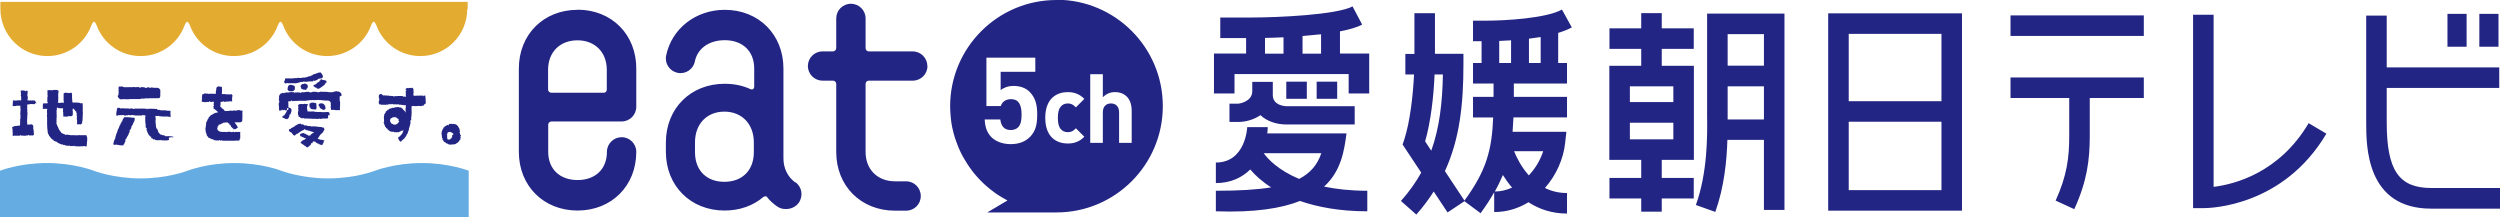
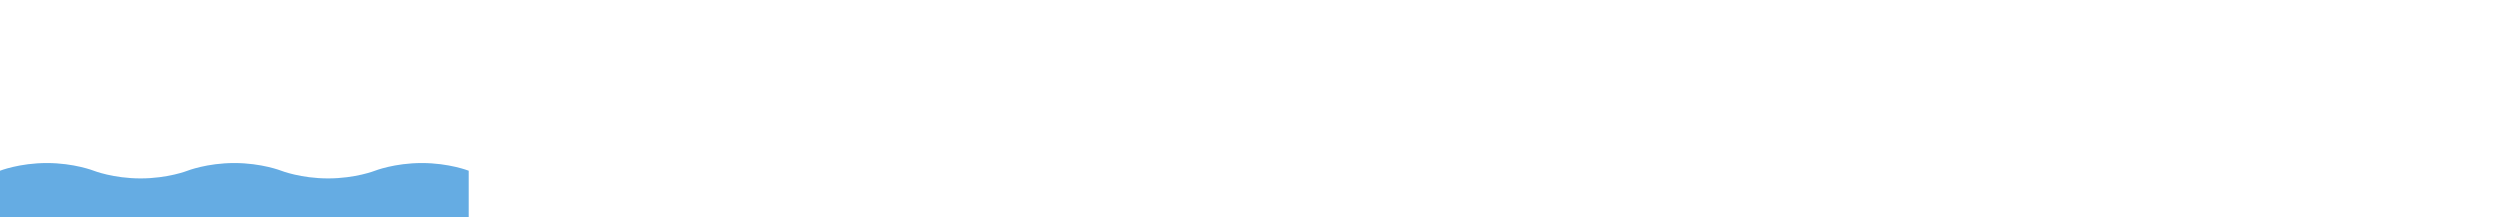
<svg xmlns="http://www.w3.org/2000/svg" id="_レイヤー_2" viewBox="0 0 198.42 17.24">
  <defs>
    <style>.cls-1{fill-rule:evenodd;}.cls-1,.cls-2,.cls-3,.cls-4{stroke-width:0px;}.cls-1,.cls-3{fill:#232584;}.cls-2{fill:#65ace3;}.cls-4{fill:#e4ab31;}</style>
  </defs>
  <g id="_レイヤー_1-2">
-     <path class="cls-1" d="M6.93,10.91s0,.04,0,.06h-.01s0,.07,0,.1h0v.03h0s0,.01,0,.01h0s0,0,0,0v.03h0s0,0,0,.01c0,.04,0,.07-.01.11,0,0-.01,0-.02.01,0,0,.01.03.01.03h0s.01.11,0,.13c0,0,0,0-.01,0v.03h-.01s.01,0,.01.01v.02h0s-.01.07-.01.11c-.02.01-.02.02-.05.02h0s-.02,0-.03,0h0s-.03,0-.05,0c0-.01-.01-.02-.02-.03h-.07s-.03,0-.06.02h0s-.01,0-.02,0h0s0,0,0,0c-.02,0-.03,0-.05,0h0s0,0-.01,0h0s-.05,0-.07,0h0s0,0-.01,0h0s-.03-.01-.05,0h0s-.02.01-.03.01h0s0,0-.01,0h0s-.03,0-.05,0h0s-.01-.01-.02-.01h0s-.04.01-.05.01h0s-.04,0-.07,0h0s-.02-.01-.03-.01h0s-.04,0-.05,0h0s-.05,0-.08,0h0s0,0-.01,0c-.02,0-.04,0-.07,0,0-.02-.01-.02-.01-.05-.01,0,0,0-.01,0-.03,0-.01,0-.03.02h0s-.02,0-.03,0h0s-.02.01-.03.01h0s0,0,0,0h0s-.05,0-.08,0h0s0,0-.01,0h0s-.02,0-.03,0h0s0,0-.01,0h0s-.02,0-.03,0h0s-.06,0-.09,0c0-.02-.01-.03-.02-.05h0s0,.02-.01.02h0s-.01,0-.02,0h0s-.04.01-.05.01h0s0,0,0,0h0s-.06,0-.09,0c0,0,0,0,0-.01-.02,0-.05,0-.07,0h0s-.02,0-.03,0h-.05s0-.01,0-.02c-.02,0-.01-.01-.02-.01h-.03s0-.01-.01-.01h0s0-.01,0-.01c0,.01-.02,0-.04,0,0,0,0-.02,0-.03-.02.02,0,.03-.05.03,0,0,0,0,0-.01h0s-.03,0-.05,0c0,0,0,0-.01,0,0-.02-.02-.02-.03-.04-.01,0-.03,0-.04,0h0s-.01,0-.02,0h0s0,0,0,0h0s-.04,0-.06,0h0s-.02-.01-.03-.01c0,0,0,0,0-.01h-.01s0-.01-.01-.02c-.01,0-.03,0-.05,0,0,0,0-.01-.01-.02-.02,0-.04-.01-.07-.02,0-.02,0-.02-.02-.02h0s-.02,0-.03,0h0s0,0-.01,0c0,0-.01-.02-.02-.03h-.03s0,0-.01,0h0s0-.01-.01-.03h0v-.03h0s-.01,0-.01,0c-.02,0-.08-.02-.09-.03h0s0-.01,0-.01h0s0,0,0,0c0,0,0,0,0-.01-.02,0-.02,0-.04,0h0s-.02,0-.03,0h0s-.01,0-.02,0c0,0,0,0,0-.01,0,0-.01,0-.02,0h0s-.01-.02-.03-.02h0s-.05-.04-.07-.05c0-.02,0-.03,0-.05-.02,0-.05,0-.06,0,0,0,0,0,0-.01-.03,0-.05-.02-.05-.06,0,0-.01,0-.02,0h0s-.02-.01-.03-.01c0-.04-.02-.02-.03-.04v-.02h0s-.01-.01-.01-.03c-.02,0-.03,0-.05,0h0s0,0,0,0c0-.01,0-.03,0-.04-.02,0-.01,0-.02-.01h0s0-.01,0-.01c0-.01-.01-.01-.01-.03-.03,0-.04-.02-.05-.04h-.01s-.01-.06-.02-.09h0s0-.01,0-.03c-.01,0-.03,0-.04,0,0-.03-.05-.06-.03-.11,0,0,0,0,.01,0,0,0,0-.02,0-.03-.03,0-.03,0-.04-.02h0s0-.03,0-.04h0v-.04h0s0-.02,0-.03h0s0-.04,0-.07h0s0-.01,0-.02c0,0-.01,0-.02,0,.01-.03,0-.05,0-.07h0v-.03h0s0-.02,0-.03h0s0,0,0,0c0-.02,0-.02,0-.03,0,0,0,0-.01,0h0s0-.01,0-.01c0,0,0,0,0-.01h0v-.05h0v-.1h0s0-.02-.01-.02v-.02h0s0-.03,0-.04h0s0,0,0-.01h0v-.02s.01,0,0-.02h0s0-.01,0-.01c0-.02,0-.03,0-.04h0s0-.01,0-.01v-.03h0v-.09h0v-.03h0s.01-.02,0-.03h0s0-.01,0-.01c0-.02,0-.03,0-.05,0-.02,0-.05,0-.08h0v-.03h0s0-.01,0-.01h0s0-.01,0-.01c0,0,0-.01,0-.02h0v-.05h0v-.04h0s.01-.01,0-.03h0s0,0-.01,0c0-.03-.01-.06,0-.09h0s0-.04,0-.05h0v-.03h0v-.04s0,0,.01,0c0-.01,0-.02,0-.02v-.02h0s-.01-.02,0-.03h0s0,0,.01,0v-.03s-.02,0-.02,0c0-.03,0-.05,0-.08h0s0-.04,0-.05h0v-.09h0s.01-.02.04-.03h0s-.02-.03-.03-.05h0s-.02-.01-.03-.02h0s0,0-.01,0c0,0,0-.01-.01-.02-.04.04-.06-.01-.09,0,0,0,0,0,0,.01h-.04s0,0,0,0c-.01,0-.01,0-.01,0,0,0-.01,0-.02,0,0,0,0,0,0,0,0,0,0,0,0,0,0,0-.01,0-.02,0,0,0-.01,0-.01,0,0,0,0,0,0,0,0,0,0,0,0,0,0,0,0,0,0,0,0,0,0,0,0,0,0,0-.01,0-.02,0,0,0,0,0-.01,0-.01,0-.02,0-.03,0,0,0,0,0,0,0,0,0,0,0,0,0,0,0,0,0,0,0,0,0,0,0-.02,0,0,0,0,0,0,0,0,0,0,0,0,0,0,0,0,0,0,0-.01-.02-.02,0-.03-.03h0v-.05s.01,0,.02,0c0-.01,0-.03,0-.04h0s-.01-.01-.01-.01c0-.02,0-.06,0-.07,0-.02,0-.04-.01-.06,0,0,0,0,.01,0v-.02s.01,0,.02-.01c0-.02-.03-.08-.02-.11,0,0,0,0,.01,0,0,0,0-.01,0-.02h0s.04-.02.05-.01c0,0,0,.01.01.02h0s0,0,0-.02h.03s0,0,0,0h0s.03,0,.05,0c0,0,0,0,0-.01h.06s0,0,0,.01c.01,0,0-.01.01-.01.03,0,.06,0,.07.01.03,0,.05,0,.07,0,0-.03,0-.05,0-.07.03,0,.02,0,.05,0v-.03s-.02-.01-.05-.02c0-.04,0-.09-.01-.13,0,0,0,0,.01,0v-.03s0,0,0,0c0-.02,0-.04,0-.07h0s0-.01,0-.01c0-.02,0-.04,0-.06h0v-.03h0s0-.04,0-.07c0,0,0,0,.01,0h0s.02-.01.03-.01h0s-.03-.04-.03-.07c.01,0,.02-.02.03-.03-.02,0-.03-.01-.03-.04h0s0-.03,0-.04h0s0-.03,0-.04h.01s0,0-.01,0c0-.02,0-.05,0-.07h0v-.03h0v-.08h0s0-.04,0-.05c0,0-.03,0-.02-.03h0s0-.01,0-.02c.02,0,.04,0,.05,0h0s.02,0,.03,0v-.03s.06,0,.09,0h0s0,0,.01,0h0s.05.02.07.02h0s.01,0,.02,0c0,0,0-.01.01-.02h.07s0,.02.03.03h0s.02,0,.03,0h0s0,0,0,0v-.02s.03-.01.05-.01h0s0,0,0,0h0s.07-.02.1-.01h0s.02,0,.03,0h0s.04,0,.07,0h0s0,0,.01,0h0s.02,0,.03,0h0s0,0,0,0h0s.03,0,.05,0h0s0,0,.01,0h0s.03,0,.04,0h0s0,0,0,.02h.03s0,0,0,0v.02h.02s.01,0,.01,0h0s.01,0,.02,0h0s.02.05.02.09c0,0,0,0-.01,0,0,0,.01.03,0,.05h0v.03h0s-.01.05-.01.05v.03s0,0-.01,0c0,.02,0,.04,0,.05h0s0,.09,0,.13h0v.07s.01.04.01.06v.06h-.01s0,.01,0,.02v.05h0v.03h0v.03h0s0,.09,0,.13c0,0,0,0-.01,0v.04h-.01s0,0-.01.01c0,.02.02.02.01.04h0s.02,0,.03,0h0s.03.02.04.02h0s0,0,0,0h0s.03,0,.05,0h0s0,0,0,0h0s.02,0,.03,0h0s.04-.02.05-.02h0s.02.01.03.01h0s.06-.01.09-.01h0s.02,0,.03,0h0s.01,0,.03,0c0,0,0,0,0,0,0,0,0,0,.01,0,0,0,.01,0,.01,0,0,0,0,0,.01,0,.02,0,.05,0,.07,0,0,0,0-.02.01-.03,0,0,0,0,0,0h0s0,0-.02,0c0,0,0-.02,0-.03,0,0,0,0-.01,0-.01-.03.01-.06.01-.08,0,0-.01,0-.02-.01v-.03h0s0-.01,0-.01h0v-.04h0s0-.04,0-.07h0s0,0,0,0h0s0-.01,0-.01v-.03h0v-.02h0v-.25h0s0-.02,0-.03c0-.02.01-.08.01-.11.03,0,.03-.02.07-.02h0s.03-.02.05-.02h0s.02,0,.05,0h0s0,0,0,0h0s.03,0,.04,0c0,0,0,0,0,.01h.03s.04.01.05.01h0s0,0,0,0h0s.04,0,.05,0h0s.06,0,.09,0c0,0,0,0,0,.01h.01s.02,0,.03,0c.03,0,.02,0,.05,0,0-.02,0-.02.01-.03.01,0,.02,0,.03,0h0s.01,0,.02,0h.02s0,.01,0,.02c0,0,0,0,.01,0h0s.02.01.03.01h0s0,0,0,0c0,.03.02.03.01.06h0s0,0,0,0v.03h.01v.3s0,.05,0,.05h0s0,0,.01,0c0,0,0,.02,0,.03h0v.07h0v.02s0,0,.01,0c0,.02,0,.05,0,.06h0v.03h0s-.01.01-.01.04c.04,0,.02.01.03.04h0s0,.01,0,.02c.04,0,.09,0,.13,0h0s.02,0,.03,0h0s.01,0,.02,0h0s.09,0,.14,0h0s.08.01.11.01h0s.04,0,.05,0c.04,0,.08.02.11.03v.03h.02v-.02s.03,0,.04,0h0s0,0,.01,0h0s.04,0,.06,0c.03,0,.05,0,.08.01v.07s0,0,0,0h0v.02h0v.04h0s0,.01,0,.01h0s0,.02.01.02v.02h0s0,.03,0,.05h0s0,.04,0,.07h0s0,.02-.01.03c0,0,0,0,.01,0v.07s0,0,0,0h0s0,0,0,0v.07s0,.01,0,.02h0v.03h0s0,.04-.01.06c0,0,0,0,.01,0v.09h0v.02h0s.01.03.01.03v.05h0s0,.01,0,.02h0v.03h-.01s0,.01,0,.02h0s0,.01,0,.02h0v.04h0s0,.04,0,.06h0s0,.02,0,.03h-.01s0,.01,0,.02h0v.03h0s0,0,0,0c0,.04.01.05,0,.09h0v.07h0s0,.01,0,.01c0,.01,0,.02,0,.03h0s0,.04-.01.06c0,0,0,0-.01,0,0,.01.01.01.01.01v.02h0s0,.07,0,.09h-.03s0,.05,0,.07h0v.03h0s.01.04,0,.05c0,0,0,0-.01,0h0s-.01.02-.02.02c0,0,0,.01,0,.02,0,0,0,0-.01,0h0s0,.01,0,.01c0,0,0,.01,0,.02-.02,0-.03,0-.05,0v.03h0s-.05.01-.08,0c0,0,0,0,0-.01-.03,0-.07,0-.1,0h0s-.02,0-.03,0c-.01,0-.03.02-.05.01h0s-.02,0-.03,0h0s-.03-.02-.03-.05h0s0,0,0,0c0-.01,0-.03,0-.04h0v-.03h0v-.02h0v-.02s.01,0,.02-.01c0-.01,0-.03,0-.04,0-.02-.03-.04-.02-.07h0s0-.02.01-.02h0s0-.02,0-.03c0,0,0,0,0-.01h0s-.01-.02-.02-.03c0-.02,0-.04,0-.07,0,0,.01,0,0-.02h0s0-.01,0-.01v-.02h0s0,0,0,0v-.05h0v-.02h0s0-.04,0-.06c.01,0,0,0,.02,0h0s0-.01,0-.01c0-.02-.01-.02-.02-.03h0s0-.02-.01-.02c-.01-.02,0-.06,0-.07h0c0-.05,0-.11,0-.16-.02,0-.02-.02-.04-.03,0-.04,0-.04.01-.07-.02,0-.02,0-.04,0,0-.01-.01-.02-.01-.04-.02,0-.03-.01-.03-.04,0,0-.02,0-.03,0v-.02h-.01v-.03h-.02s-.02-.03-.02-.05h-.02s-.02,0-.03-.03c0,0,0,0,0-.01-.04,0-.03-.03-.07-.04h0s0,0,0,0c0,.02,0,.04,0,.06h0v.03s0,.02-.03.03c0,.02,0,.02,0,.03h0l.03.04s0,.04,0,.07h0v.07h0v.02s0,0,0,0h0v.03h0v.04h0v.02h0s0,.03,0,.04h0s0,0,0,0c0,.02,0,.04,0,.07h-.03s-.02.03-.03.05h-.02s0,.01-.01.02c0,0-.01,0-.02,0h0s0,0-.01,0h0s-.01,0-.02,0h0s-.05,0-.07,0h0s0,0,0,0h0s-.04,0-.06,0h0s-.02,0-.03,0h0s-.03,0-.05,0h0s-.04,0-.05,0c0,.02-.02.02-.03.04-.04,0-.08,0-.12,0-.02,0-.03-.02-.06-.02h0s-.04.02-.06.02h0s-.01,0-.02,0h0s-.03,0-.04,0c0,0,0,0-.01,0,0-.01,0-.03-.01-.04h0s0-.01,0-.01c0-.02,0-.04,0-.05h0s0-.04-.01-.06h0s0-.01,0-.01v-.02h0s0,0,0-.01h0v-.04h0v-.03h0v-.08s.01,0,0-.02c0,0-.01,0-.02-.01,0-.01,0-.03,0-.04h0s0,0,0-.01c0-.02,0-.04,0-.06h.02s0-.01,0-.02c0,0-.01,0-.02-.01v-.03h0v-.02h0s.02-.03.01-.05c0,0,0,0-.01,0v-.06s-.07,0-.09.02c0,0-.01,0-.02,0h0s-.03,0-.05,0h0s-.03-.01-.04-.01h0s-.02,0-.03,0c0,0,0,0,0,.01-.03.01-.04-.02-.05-.02,0,0-.02,0-.03,0h0s-.04,0-.05,0h0s-.02,0-.03,0h0s0,0,0-.02c-.02,0-.02-.01-.03-.02h0s-.02,0-.03,0h0s-.02,0-.03,0v.09s0,0-.01,0c0,.01,0,.03,0,.04h0s0,.02,0,.02c0,.03,0,.05,0,.08,0,0-.01.01-.01.01h-.01s-.01,0-.02,0h0s0,0,0,0v.02h.02s0,.02,0,.03h0v.04h.01s0,0,0,0v.03h0v.09s0,0-.01,0v.03h0s0,.01,0,.01v.04s0,0,.01,0c0,.02,0,.04,0,.07v.03h.01s0,.04,0,.06c-.01,0-.02,0-.03.01h0s0,0,0,0c0,.01,0,0,.01,0,0,0,0,.01.01.02v.06h0s0,0,0,0v.04s-.02,0-.01.03h0v.03h0s0,.06,0,.09h0v.02h0s0,.09,0,.13c0,.04,0,.08,0,.11h0s0,.01,0,.03h-.03s0,.02,0,.03c.03,0,.02,0,.05,0,0,.06.03.09.03.15,0,0,.01,0,.02,0,0,.01,0,.03,0,.04.04.01.01.01.03.03,0,0,0,0,.01,0h0s0,.01,0,.01h0s0,.02.01.02h0s0,.01,0,.01v.03s.01,0,.02.01c0,0,0,.02,0,.03,0,0,0,0,.01,0,0,.01,0,.03,0,.04h.01s0,.01.01.01c0,.02.01.03.02.05,0,0,0,0,.01,0v.03s.01,0,.02.01c0,.02,0,.03.01.05,0,0,0,0,0,0h.03s0,.04.01.05h.01s.02.02.03.03h0s.03.03.03.05c.03,0,.02.02.03.04h0s0,.01,0,.02h.03s0,.02.01.03c.02,0,.02,0,.03.01h0s.07.02.1.03c0,0,.01.02.02.03h.03s0,0,0,0h.01s.03.02.06.02v.03s.03.02.05.01h0s.05-.01.07-.01h0s.02,0,.03,0h0s.01,0,.02,0h0s.03,0,.04,0h0s0,0,.01,0h0s.03.01.05.01h0s.05.01.08.01c0,0,0-.01.02,0h0s.03.01.04.01h0s.01,0,.02,0c0,0,0,0,0,.01.01,0,.01,0,.01,0h0s.01,0,.02,0h0s.01.01.03.01h0s.04-.02.07-.01h0s.04,0,.06,0h0s.04-.02.08,0h0s.01,0,.02,0c0,0,0,.01.01.02.03.01.03-.02.04-.02h.06s.02,0,.03,0c0,0,0,0,0,.01,0,0,.02-.01.03,0h0s.05,0,.07,0h0s.03,0,.05,0c0,0,0,0,0-.01h.01s.04,0,.07,0h0s.03,0,.04,0h0s0,0,0,0c.01,0,.04-.02.06-.01,0,0,0,.02.02.02,0,0,0,0,0-.01.03,0,.07,0,.1,0,0,0,.04.01.06,0h0s.01,0,.02,0h0s.05,0,.06,0c.02,0,.03,0,.05,0h.13s0,0,0,0h0s.01,0,.03,0c0,0,0,0,0-.01.02,0,.02.01.03.01h.03v.03s0,0,0,0h0s0,.01,0,.01c0,.01,0,.02,0,.03h.02s.01.03.01.06c0,0-.01.04,0,.06h0ZM2.8,8.14s-.01.03-.01.03v.05h-.01s0,.03-.01.04c-.01,0-.02,0-.03,0-.01,0-.04.02-.07.01-.02,0-.09-.02-.12-.01h0s-.04,0-.05,0h0s-.02,0-.03,0h0s0,0,0,0h-.01s-.03,0-.04,0h0s0,0-.01,0c-.01,0-.03-.02-.05,0,0,0,0,.01-.01.02h-.03s0,0,0,.01c-.02,0-.05-.01-.06-.01h0s0,0-.01,0c0,0,0,0,0,.01h-.02s-.04,0-.07,0c0,.02,0,.03,0,.05h0v.03h0v.05h0s0,.03,0,.03h0s0,.07,0,.11h0v.03s0,0,0,0v.04s0,.01,0,.02h0s0,.02,0,.03h0s0,.05,0,.07h.02s0,.07-.01.1h-.03s.02.03.02.05h.01v.02h.01s0,.07,0,.11h0v.06h0s0,.01,0,.01c0,.02,0,.02-.02.02,0,.02,0,.02.01.03h0s0,.04,0,.07h0s0,.06-.01.09h0v.05h0s0,.03,0,.04h0s0,.03,0,.04c0,0,0,0-.01,0h0s0,0,0,0c0,.04,0,.07,0,.11h0s0,.02,0,.03h0s.02.02.01.04c0,0,0,0-.01,0h0s0,0,0,0c0,.01,0,.01,0,.01,0,0,0,.02,0,.03,0,0,0,0-.01,0v.03s.01,0,.02,0c0,.03,0,.07,0,.1h0v.02h0v.03h0s0,.03,0,.05c.03,0,.07,0,.1,0h0s.01,0,.02,0c0,0,0,0,0-.01.02,0,.04,0,.06,0h0s.03,0,.05,0h0s.03-.01.04-.01h0s.02,0,.03,0h0s0,0,.01,0h0s.04-.01.05,0c.02.01.03.02.05.03v.02h0s.03-.01.04,0c.01.01,0,.01.01.03h0v.02s0,0,.01,0c0,.02,0,.03.01.05h0v.06h0s0,.01,0,.01c0,.01,0,.02,0,.03h0v.03s0,0,0,0c0,.03,0,.06,0,.09h0s0,.01,0,.02h.02s0,.04,0,.05h0v.02h.01s0,.04,0,.07c0,0,0,0,.01,0v.02h0s0,.04,0,.06h0s0,.01,0,.01c0,.02,0,.02,0,.03h0v.04h0v.02h0s.01,0,.01.01c0,.03,0,.05.01.08h0s-.02.04-.03.05h-.03s-.01.02-.02.03c0,0,0,0,0,0h-.05s0,0,0,0h0s-.08,0-.08-.02c-.01,0,0,.02-.01.02,0,0-.06,0-.07,0,0,0,0,0,0-.01,0,0-.04.03-.07.01h0s-.01-.01-.03-.01v-.03h-.01s-.02-.01-.03-.01v.02s-.01.01-.04.01c0,0,0,.01,0,.02-.02,0-.04,0-.05,0h0s-.02,0-.03,0h0s0,0,0,0h0s-.04-.02-.07,0c0,0,0,.01-.01.02h-.02s-.04,0-.05,0h0s-.01,0-.02,0h0s-.09,0-.14,0c0,0,0-.01,0-.02h0s-.02,0-.04.01h0s-.06,0-.09,0h0s0,0-.01,0c-.01,0-.05-.01-.05-.02,0,0,0,0,0-.01-.01,0-.03,0-.04-.01,0,.02-.01.02-.02.04-.02,0-.04,0-.05,0,0,0,0,0,0,.01h-.05s-.01,0-.02,0h-.03s-.01,0-.01,0c-.01,0-.03-.01-.03-.01,0,0,0,0,0,.01-.02,0-.03-.01-.04-.01h0s-.02.01-.03.01h0s-.05,0-.07,0h0s-.01,0-.02,0h0s-.04,0-.05,0c0-.01-.01-.02-.03-.03,0,0,0,.01-.01.02,0,0-.02,0-.03,0,0,0,0,.01-.01.02-.01,0-.02,0-.03,0h0s0,0-.01,0h0s-.04.01-.06.01c0,0,0,0,0-.01h0s0,0,0,0h0s0,0,0,0h0s0-.01,0-.01c0,0,0-.01,0-.02,0,0,.01,0,0-.02h0s0-.02,0-.04h0s0,0,0-.01c0,0,0,0,0-.02,0,0,0,0,0,0h0v-.02h0v-.03h0s-.01-.03,0-.05h0s0-.01,0-.01v-.03h0s0-.02,0-.03c0,0,0,0-.01,0,0-.02,0-.04,0-.07h0v-.03h0s0-.01,0-.01v-.11h0s-.01-.02-.02-.03v-.06s.02,0,.01-.01c0,0-.01,0-.02-.01-.01-.03.02-.05,0-.07h0s0,0,0,0c.02-.03,0-.01.03-.02h0s.02,0,.03,0c0,0,0,0,0-.01.01,0,.03,0,.04,0,0,0,0,0,.01,0,0-.01,0-.03,0-.04.02,0,.04,0,.06-.01h0s0,0,.01,0h0s.04-.01.06-.01h0s.07,0,.1,0c0,0,0,0,0-.01.02,0,.03,0,.04,0,0,0,0,0,0-.01.04,0,.09,0,.13-.01h0s.01,0,.02,0h0s0,0,0,0h0s0,0,.01,0h0s.05-.01.08-.01c0-.02,0-.05,0-.07,0,0,0,0,0-.01h0v-.05s0,0,.01,0c0-.01,0-.02,0-.03h0s0,0,0,0v-.04h0v-.03s0-.04,0-.06h0s0-.01,0-.01v-.07h0v-.07h0v-.05h0s0,0,0,0v-.03h.01s0,0,.01,0c0-.07,0-.14,0-.21,0-.01.02-.03.03-.04-.01,0-.01,0-.03-.01v-.09s0,0-.01,0h0s0-.01,0-.01c0-.01,0-.02,0-.03h0s0-.07,0-.1c0,0,0,0,.01,0v-.03h0s0-.06,0-.09c0,0,0,0,.01,0v-.06s0-.04,0-.05h0v-.03h0s0,0,0,0c0-.02,0-.04.01-.07,0,0-.02,0-.03-.01,0,0,0,0,0-.01v-.05s.02,0,.01-.03h0s0-.01,0-.01c0-.02,0-.05,0-.05h0s0-.06,0-.07c0,0,0,0-.01,0,0,0,0,0,0,0,0,0,0,0,0,0h-.01s0-.01,0,0h-.02s0,0-.02,0h0s-.03,0-.04,0h0s0,0,0,0h0s-.04,0-.05,0h0s-.01,0-.02,0h0s-.02,0-.03,0h0s0,0-.01,0h0s-.02,0-.03,0h0s-.07,0-.1,0c0,.02,0,.02-.02.02-.03.02-.04,0-.06,0-.01,0-.05.02-.07.01,0,0,0-.02-.03-.01,0,0-.04.02-.05.01h0s0,0-.01,0c0,0,0,0,0-.01h0s-.01,0-.02,0v-.03s-.01,0-.02,0v-.04h0s0-.01,0-.02c0,0,0,0,.01,0,0-.03,0-.07.01-.1h0s0-.02,0-.03h-.01s-.01-.01,0-.02v-.03s.02,0,.03-.03c0,0-.02,0-.01-.03,0,0,0,0,.01,0,0,0,0-.01,0-.02h0s0,0,.01,0h0s-.01-.03-.03-.03c0-.03,0-.03,0-.05,0,0,.01,0,.02,0,0,0,0,0,0-.01h.02s.02-.01.03-.01c0,0,0,0,0,.01,0,0,.01,0,.02,0,.01,0,.02,0,.03,0h0s0,0,.01,0h0s.04,0,.05,0c0,0,0,.01.01.02.02,0,.02-.01.02-.01h.03s.03,0,.05,0h0s.02-.02.03-.01h0s.02,0,.03,0h0s.02-.01.03-.01h0s.02,0,.03,0h0s0,0,.01,0h.05s0,0,0,0h0s.02,0,.03,0h0s.04,0,.05,0h.12s-.02-.03-.02-.05c0,0,0,0,0-.01h.02s0,0,0-.01h0s0-.03,0-.04h0v-.03s0,0-.01,0v-.03h0s0,0,0,0c0,0-.01-.02,0-.04,0,0,.01,0,0-.02h0s0-.01,0-.01v-.05h0s0,0,0,0v-.03s-.01,0-.02,0c0-.02,0-.03,0-.05,0,0,0,0-.01,0v-.07s.01,0,.02,0c-.01-.03,0-.05,0-.07,0,0,0,0-.01,0,0-.04,0-.09,0-.13h0s0-.01,0-.02h0s-.02-.03-.02-.03c0-.03,0-.05.01-.08.03,0,.05,0,.07-.01.02,0,.05,0,.05,0h0s0,0,.01,0h0s.05,0,.05,0h.05s0,0,0,.01h.01s.02,0,.03,0h0s.03,0,.05,0c0,.02,0,.02.03.03v.02h.04s.02-.04.04-.04h0c.05-.02.12,0,.12.06h0s0,.01,0,.02h0s0,0,0,0h0s0,0,0,0v.02s0,0-.01,0c0,.02,0,.04,0,.07h0s.01.02,0,.03h0v.05s-.02,0-.01.02h0v.03h0s0,.03,0,.04h0s0,.02-.01.02h0s0,.01,0,.01c-.01.03.02.04.02.05v.04h0s.02,0,.02.01c0,.02,0,.05,0,.07h0v.03s0,0,0,.01c0,0,0,0,0,0h0s0,0,0,0c0,.02,0,.05-.01.05,0,0,0,0-.01,0,0,0,0,.02,0,.03h0s0,.03,0,.04h0v.07h.01s0,0,.01,0h.02s0,0,0-.01h.06s.01,0,.01.01c0,0,0,0,0,.01h.02s0,0,.01-.01h0s.02,0,.03,0c0,0,0,0,.01,0,0,0,0,0,.01,0h0s.03-.01.04-.01c0,0,0,0,0,.01h.02s.05,0,.07,0h0s.02,0,.03.01h0s0,0,0,0c.03-.02.03-.02.07-.02.02.03.12.01.18.02.02.03.02.03.02.09h0v.02h0s0,0,.01,0h0s.04,0,.05,0c0,.04,0,.07,0,.11h0s0,.04,0,.05c0,0,0,0,.01,0ZM13.44,10.9s0,.05-.01.06h0s-.02,0-.03,0c0,.02-.01.02-.01.06.02,0,.03,0,.03.03h0s0,.02,0,.03h0s0,0,0,.01c0,0,0,0-.01,0,0,0,0,.01,0,.02-.01,0-.04,0-.04,0h0s0,.01-.01.01h0s-.01.01-.02.01h0s-.04,0-.06,0c0,0,0,.01-.01.02-.02,0-.04,0-.06,0,0,0,0-.02-.02-.01h0s-.02,0-.03,0h0s-.02,0-.03,0h0s-.03.01-.05.01h0s-.03,0-.04,0c0,0,0,0,0-.01h-.03v-.03h-.01v.03s0,0,0,0c-.02,0-.05,0-.07,0h0s-.07,0-.1,0c0-.02-.02-.03-.03-.04-.01.02-.04.03-.08.03h0s0,0-.01,0h0s-.01-.02-.03-.02c0,0,0,0-.01,0v.02s-.03.01-.06,0h0s0,0,0,0h0s-.03,0-.04,0c0,0,0,0,0,0-.01,0-.02-.02-.05-.01,0,0,0,0,0,.01-.02,0-.03,0-.05,0h0s-.01,0-.02,0h0s-.01-.01-.02-.01h0s-.05,0-.07,0c0,0,0-.01-.01-.02,0,0-.02.01-.03,0h0s-.02,0-.03-.01c0-.01,0-.01,0-.03h0v-.02s-.02,0-.03,0h0s-.01.02-.02.03h-.02s0,.01-.01,0h0s-.01-.01-.02-.01h0s-.01,0-.02,0h0s-.02-.01-.03-.01h0s0,0,0,0h0s0-.02,0-.02h-.01s0-.03,0-.05h0s-.01,0-.03.01c0,0,0,0-.02.01-.02-.02-.01,0-.03-.01,0-.01-.01-.02-.02-.03h-.01s-.03-.02-.03-.07c.02-.02.01-.03,0-.06h-.01s0,0,0,.01c-.02,0-.04,0-.06,0-.01-.02-.03-.03-.03-.07-.02,0-.04-.01-.06-.02,0-.02,0-.05-.01-.06,0,0-.02,0-.03,0v-.02h0s0-.01,0-.01h0s-.02-.03-.03-.03v-.02s0,0-.01,0v-.02h0s0-.02-.01-.02v-.03s0,0,0-.01c-.03,0-.03-.01-.04-.03h-.01v-.02h0s0-.02-.01-.02c0-.02,0-.02-.01-.03,0-.02.01-.04.02-.06h-.03s0-.02-.01-.03h-.01s0-.03,0-.05h0s0,0-.01,0c0-.02,0-.03,0-.05h0v-.03s0,0,.01-.01c0,0,.01,0,.02,0,0-.02-.02-.03-.02-.05-.02,0-.04,0-.06,0,0,0,0-.01,0-.02h0v-.03h-.01v-.02h0v-.02h-.01s0-.03,0-.04h0s0,0,0,0h0s0,0,0,0v-.05h0v-.02h0s0-.01,0-.01c0-.02.01-.02.01-.03v-.03s.01,0,0,0c0,0-.01,0-.02-.01h0s0-.01,0-.01c0-.03,0-.06,0-.09,0,0,0,0-.01,0v-.02h0s0-.01,0-.01v-.03h0s.01-.04,0-.05c0,0,0,0-.01,0,0-.02,0-.03,0-.05h0s0-.01,0-.03v-.04h0v-.02h0s0,0,0,0c0-.01,0-.03,0-.04h0s0-.03,0-.05h0s0-.01,0-.02c0,0,0,0-.01,0,0-.03,0-.06,0-.08,0,0,.01,0,.02,0,0,0,0-.01,0-.02h0v-.08s0,0,0,0c0-.02,0-.05,0-.07h0s-.01,0-.02,0h0s0-.01,0-.01h0s-.02,0-.03,0h0s-.03,0-.04,0h0s-.06,0-.08,0c0,0-.01-.02-.02-.03-.01,0-.03,0-.04,0,0,.03-.02.05-.06.06-.02-.03-.06,0-.1-.01h0s0,0-.01,0h0s-.04,0-.06,0h0s-.04-.01-.06-.01h0s0,0-.01,0h0s0,0,0,0c0-.01,0,.01,0,.01-.03,0-.06,0-.08,0,0,0,0,0,0-.01-.02,0-.07.02-.1.01h0s0,0-.01,0h0s-.03,0-.05,0h0s-.02-.01-.03-.01h0s-.06,0-.07,0c-.02,0-.03-.03-.06-.02h0s-.02,0-.03,0c0,0,0,.02-.01.01h0s-.05-.02-.08-.03h0s-.01,0-.02,0c-.01,0-.02.03-.04.03h0s0,0-.01,0h0s-.06,0-.1,0c0,0,0,0,0-.01-.02,0-.04,0-.06,0h0s-.01,0-.02,0c0,0,0,0,0-.01h-.03s0,0,0,0h0s-.02,0-.03,0c-.01.03,0,.03-.04.03,0-.01-.01-.01-.03-.01h0s-.04,0-.06,0h0s-.03,0-.04,0v.02s-.09,0-.13,0c-.02,0-.03-.02-.06-.03h0s-.02-.02-.05-.01h0s-.04,0-.06,0c-.01,0-.03.03-.05.02h0s-.02-.02-.05-.03v.02h-.06s0,0,0,0c0,0,0-.02-.01-.01,0,0,0,0,0,.01,0,0-.01,0-.02,0,0,0,0,0,0,.01h-.05s0,0,0-.01h-.05s0,0-.01,0h0s-.01,0-.02,0h0s-.01.01-.02.01c0,.02,0,.03-.03.03h0s-.03,0-.04,0h0s-.01,0-.02,0h0s-.01,0-.03,0h0s0,0,0,0v-.02h-.01s0-.05,0-.07h.01s-.01-.01-.02-.01v-.07s.02-.02.01-.03h0s0,0,0,0v-.03h0v-.03h.01s0-.04,0-.06c0,0,.01,0,.02-.01,0-.02-.02-.02-.01-.05h.01v-.04h.01s0-.03,0-.06h0s-.01-.02,0-.03h.01s-.01-.03,0-.04c0,0,.02-.01.03-.02h0s0,0,0,0c0-.02,0-.02,0-.03h.02v-.02s.06,0,.08,0c0,0,0,0,0,0h0s.02-.01.03-.01v.02s.04,0,.06,0h0s.02,0,.03,0c.02.03.03.01.03.06.04,0,.06-.03.11-.03,0-.02,0-.02.03-.02,0,.01.02.01.04.01v.03h0s.07-.03.12-.03c0,0,0,0,0,0v.02h.09s.02,0,.03,0h0s.02,0,.03,0h0s.03,0,.05,0h0s.03,0,.04,0h0s.06-.01.1-.01c0,0,0,.01,0,.02h.02s0,.02,0,.03c.02,0,.03-.01.06-.01,0-.03.02-.03.06-.03.03-.02.04.02.08,0h0s.03,0,.03,0h0s.02,0,.03,0c0,0,0,0,0,.01,0,0,.01,0,.02,0h0s0,0,0,0h0s.03,0,.05,0c0,0,0,0,0,0v.02h.06s0,0,0,.01c.01,0,.02,0,.03,0h0s.04-.02.06-.03h0s.05,0,.08,0h0s0,0,.01,0h0s.03,0,.04,0c0,0,0,0,0,.01.01,0,.03,0,.06,0,0-.02,0-.02.03-.02h0s.02,0,.03,0c0,0,.01,0,.01.01h0s.02.01.03.01h0s.02,0,.03,0h0s.01,0,.03,0h0s.04-.02.07-.01h.04s.03-.02.07,0h0s.02,0,.03,0h0s.02,0,.03,0h0s.02,0,.03,0h0s.08,0,.12,0h0s.01,0,.03,0h0s0,.01.01.01h0s.02,0,.03,0h0s.1,0,.12,0v.02h.01v.03s.03,0,.05,0v-.05s.01,0,.02,0h0s0,0,.01,0h0s.04,0,.06.01h0s0,.01,0,.01v.02s0,0,.01-.01h0v-.02s.09-.02.11-.01h0s.02,0,.03,0h0s.04,0,.06,0h0s0,0,.01,0h0s.02,0,.03,0h0s.02,0,.03,0h0s0,0,0,0h0s.01,0,.02,0h0s.02.01.03.01h0s.02,0,.03,0h0s.01,0,.02,0c0,0,0,0,0-.01.01,0,.05.01.06.01,0,0,.02-.01.03,0h0s.01.01.02.01h0s.03,0,.03,0h0s.05,0,.06,0c.01,0,.03-.02.06-.01.02,0,.03.02.05.02v.05s.06.01.08.02h0s.01-.01.02-.01h0s.01,0,.02,0h0s.06,0,.09,0c0,.02.01.02.01.06h.01v-.03s.03,0,.05,0h0s.04,0,.04,0h0s.02,0,.03,0c0,0,0,0,0,.01.03,0,.06,0,.08,0h0s.04,0,.06,0h0s.03,0,.05,0c0,0,0,0,0-.01.03-.01.07.02.08.01h0s.05,0,.08,0v.02s.06,0,.09,0h0s.02.01.03.01h0s0,0,0,0h0s.07,0,.08,0h0s0,0,.01,0h0s0,0,0,0h0s.01,0,.02,0h0s.04,0,.06,0h0s.02,0,.03,0h0s0,0,0,0c.02,0,.02,0,.03.01.01.01.01.04,0,.06h0v.07h0s0,.02,0,.03h0v.03h0s0,.03,0,.03c0,0,0,0,0,0h0v.02s0,0,0,0v.02h0s0,.03,0,.04c0,0,0,0,0,0h0s0,.01,0,.01c0,.01.01.01.01.01v.03h0v.04h0s0,.01,0,.01v.06h0s0,.02,0,.03c-.01,0-.01,0-.03,0,0,0-.03,0-.05,0,0-.01,0-.01-.01-.03-.02,0-.02,0-.03-.01h-.01s0,.01-.01.02c0,0-.04,0-.05,0,0,0,0,0,0,0v-.02s-.03,0-.04,0h0s0,0,0,0h0s-.02,0-.03,0h0s-.01,0-.02,0c0,0,0,0-.02,0,0,0,0,0,0,0h0s-.01,0-.02,0h0s0,0,0,0c0,0-.01,0-.02,0h0s-.02,0-.03,0h0s-.01,0-.02,0h0s-.04,0-.06,0h0s-.03,0-.05,0h0s-.03,0-.03,0h0s-.02,0-.03,0h0s-.02,0-.03,0h0s0,0,0,0h0s0,0-.01,0h0s-.03,0-.06,0c0,0,0,0,0-.01-.02,0-.05,0-.07,0,0,0,0,0-.01,0h0s0,0,0,0h0s-.01,0-.02,0h0s0,0-.01,0h0s-.01,0-.02,0c0,0,0-.01-.01-.02,0,0,0,.01-.01.01-.03.01-.03,0-.06,0h0s0,0,0,0c0,0-.06-.02-.06-.03h0s-.01-.03-.03-.03c0,.01,0,.02,0,.03,0,0-.01,0-.02.01,0,0-.02,0-.03,0h0s-.02,0-.03,0h0s-.02,0-.03,0h0s-.03,0-.05,0h0s-.01,0-.02,0h0s-.05-.01-.1-.01c.02.02.07.08.05.1-.02.03,0,.07,0,.1h0s0,.01.01.01v.03h0v.03h0s0,.05,0,.08h-.02s0,.03,0,.04h0s0,.01.01.01v.03h0v.03h0s0,.05,0,.08h0s0,.02.01.02c0,.02,0,.05,0,.07h.01s0,.05,0,.08c0,0,0,0,0,.01h0s0,.02,0,.03h.01s0,.08,0,.12h.01s.02.03.01.06h0s0,.01,0,.01h0s0,.01,0,.01h0s0,.01,0,.01c0,0,0,.01,0,.03.02,0,.06,0,.07.03,0,0,.02.05.02.05h0s0,.01,0,.02c0,0,.02.01.03.02,0,.01,0,.03.01.04,0,0,0,0,.01,0h0s0,.01,0,.01c0,.02,0,.04,0,.06h0s0,.01,0,.01c0,0,0,.01,0,.02h.02s0,0,0,0h0s.01.02.02.02c0,.02,0,.04,0,.06,0,0,.01,0,.02,0h0s.02.02.03.03v.02h.03s0,.01.01.03h.01v.02h0s.01,0,.02,0c0,.02.01.01.01.04.02,0,.02,0,.03,0h0s.01,0,.02,0h0s.01.01.02.01c0,0,0,0,0,.01.02,0,.04,0,.06,0,0,0,.01.02.02.03.02,0,.02-.01.04,0h0s0,.01.01.01h0s.04,0,.06,0h0s.02.01.03.01h0s.02,0,.03,0h0s.03.02.04.02h0s.01.02.03.02c0,0,0,.02,0,.03h.03s.01,0,.02,0h0s0,0,0,0h0s.04,0,.06,0h0s.03,0,.04,0h0s.01,0,.02,0h0s.02,0,.03,0h0s.01,0,.02,0h0s.02,0,.03,0h0s.02,0,.03,0h0s.07,0,.11,0h0s0,0,.01,0h0s.04.01.06.01h0s.01.01.02.01c0,0,0,0,0-.01h.02s0,0,0,0c.03-.01.06.02.09.02.02,0,.04,0,.06.01.01.01.01.02.02.03,0,0,0,0,0,.01h0ZM22.56,6.57h0s.01.01.03.01c0,0,0,.01,0,.02.02,0,.04.01.06.02.01,0,.03,0,.04,0,0,0,.01.01.03,0h0s.02-.01.03-.01c0,0,0-.01.01-.02h.02s.03-.01.05-.01v.02h0s.04.01.07.01h0s0,0,0,0h0s0,0,0,0h0s.02,0,.03,0h0s.01,0,.03,0c0,0,0,0,0,0h.07s.01,0,.01,0h.05s0,0,0-.01c.02,0,.04,0,.06,0,0,0,.01.02.02.02h0s.04-.02.06-.02h0s.03.02.05.01c0,0,0-.01.01-.01h0s.02.02.04.01h0s.02,0,.03,0h0s.03,0,.04,0h0s.01,0,.02,0h0s.04,0,.06,0h0s.02-.01.03-.01h0s.05,0,.07,0c0-.01,0,0,0-.01.01-.01.04,0,.05,0,0-.02,0-.02.01-.03.01,0,.02,0,.03,0h0s0,0,0,0h0s.04,0,.05,0h0s.02,0,.03,0c0,0,0,0,.02-.01,0-.02,0-.01.01-.03.01,0,.03,0,.04,0,0,0,0,0,0-.01h.04s.01,0,.02,0h0s.04,0,.05,0c0,0,0,0,0-.01h.01s.05,0,.07,0c0,0,.04-.02.05-.02.02,0,.03,0,.05,0,.02,0,.03-.01.05,0h0s.03.01.05.01c0,0,0,0,0-.01h.01s.03,0,.04,0c0,0,0,0,0,.01.03,0,.07,0,.1,0h0s.02,0,.03,0c0,0,0-.01.01-.02h.01s.02,0,.04,0h0s.02,0,.02,0c.02,0,.04,0,.06,0,0,0,0,0,0-.01h.01s.04,0,.05,0h0s.02,0,.03,0h0s.02,0,.03,0h0s.03,0,.04,0h0s0,0,.01,0h0s.03,0,.05,0h0s.01,0,.02,0h0s0,0,.01,0h0s.01,0,.02,0h0s.02,0,.03,0h0s.02-.02.03-.03v-.03h0s0,0,0,0h0s.02,0,.05-.01c0,0,.01.02.02.03.05,0,.08-.01.11-.03,0,0,0-.01,0-.02.02,0,.04,0,.05,0h0s0,0,.01,0c0,0,0,0,0-.01.02,0,.03,0,.05,0,0,0,.01-.02.02-.03.02,0,.03,0,.05-.01,0,0,0,0,0-.01,0,0-.01,0,0-.02,0,0,.02-.02.03-.03h.03s.03-.01.05-.02h0s.04,0,.07,0h0s.02-.01.03-.01c0,0,0,0,0-.01.01,0,.03,0,.04,0,0,0,0,0,0-.01.02,0,.04,0,.05,0h.03s0,0,0-.01c0,0,.01,0,.02,0v-.03h0s0,0,.03-.01h0s0-.01.01-.01c0-.01,0,0,.01-.02v-.03h0s.01-.01,0-.03h0v-.05s0,0,0,0c0,0,.01-.01,0-.03,0,0-.02-.01-.03-.02,0-.01,0-.02,0-.03,0,0-.01,0-.02-.01,0-.01,0-.02,0-.03,0,0,0,0-.01,0-.02-.03-.02-.06-.04-.08-.01-.01-.03-.01-.05-.01,0-.02,0-.03,0-.06h0s-.04,0-.06,0h0s-.02.01-.03.01h0s-.02,0-.03,0h0s0,0-.01,0h0s-.01,0-.02,0h0s-.03,0-.04,0c0,0,0,.01-.01.02,0,0-.03,0-.03.01h0s-.01,0-.02,0h0s-.03,0-.04,0c0,0,0,.01,0,.02-.01,0,0,0-.01,0-.05,0-.04,0-.07.03,0,0,0,0-.01,0v.02h0s-.05,0-.08,0h0s-.01,0-.02,0c0,0,0,.01-.01.02h-.02s0,0,0,.01c-.02,0-.03,0-.05,0-.02,0-.04.02-.07.03h0s-.04.02-.05.05h-.02s0,.01,0,.02h-.03s-.04,0-.06.01v.02s-.03,0-.04,0c0,0,0,.02,0,.03,0,0-.02,0-.03,0h0s-.03,0-.03,0h0s-.03,0-.05,0h0s0,0,0,0v.02s-.04,0-.06,0h0s-.03.02-.04.02h0s-.01,0-.02,0h0s-.02.02-.04.02c0,.01,0,0,0,.01-.02.01-.04,0-.06.01h0s-.03,0-.05,0h0s0,0-.01,0c0,0,0,0,0,.01h-.02s-.03.02-.08.02h0s0,.01-.01,0c-.01,0-.03,0-.04,0h0s-.04,0-.05,0h0s-.01,0-.02,0h0s-.02,0-.03,0h0s-.01,0-.02,0c0,0,0,.01-.01.02,0,0-.01,0-.02,0h0s-.03,0-.05,0c0,0,0,0,0,.01-.02,0-.03,0-.05,0h0s-.04,0-.07,0c0,0,0,0,0-.01h-.05s-.03,0-.04,0c0,0-.02-.01-.04,0,0,0,0,0-.01,0,0,0,0,0-.01,0h0s-.02,0-.03,0h0s-.02.01-.03.01c0,0,0,0,0,.01,0,0-.01,0-.03,0h0s0,0,0,0c0,0,0-.01-.02,0h0s-.02,0-.03,0c0,0-.02-.01-.03,0h0s-.02,0-.03,0h0s-.03,0-.04,0h0s-.03,0-.04,0c0,0,0,0,0,.01h-.01s-.02,0-.02,0c-.01,0-.01,0-.01,0h-.06s0,0,0,.01h0s-.02,0-.03,0h0s-.04,0-.05,0h0s-.03,0-.05,0h0s-.08,0-.12,0c0,0,0,0,0,0,0,0,0,0-.01,0,0,0,0,0-.01,0h0s0,0-.01,0h0s-.04.01-.06,0h0s0,0-.01,0h0s-.02,0-.03,0h0s-.02,0-.03,0h0s-.03,0-.04,0h0s-.02,0-.03,0h0s-.02,0-.05,0h0s-.02,0-.03,0h0s-.02,0-.03,0h0s-.02.01-.03.01c0,.02,0,.02,0,.03h0s0,.02-.01.02c0,.02,0,.03,0,.05,0,0,.01,0,0,.01h0s0,.01,0,.03c-.02,0-.02,0-.02.02-.01,0,0,0-.01,0h0v.03h0s-.02,0-.03,0h0s0,0,0,0c0,.01,0,.03,0,.04h-.01s0,0,0,.01c0,.03.02.04.02.08.02,0,.04.01.06.02ZM25.75,6.4h0s0,0-.01,0h0s-.01-.01-.02-.01c0-.03-.04-.05-.09-.05,0,0,0,0-.01,0h0s0,0-.01,0h0s-.01,0-.02,0c-.02,0-.02-.02-.05-.03,0-.01,0,0,0-.01h0s-.01,0-.02,0h0s-.02-.02-.03-.01h0s-.03,0-.04.02c0,0,0,0,0,.01h-.01s0,.01,0,.02c0,0,0,0-.01,0v.04h0s-.02,0-.03,0c0,0,0,.01-.01.02h-.02s0,0-.01.01c0,.03-.02.05-.01.08-.03,0-.05,0-.07.01,0,.01,0,.02,0,.03,0,0-.02,0-.03,0h0s-.01,0-.02,0h0s-.02.03-.04.03h0s0,.01-.01.01v.02s-.03,0-.04.01c-.01,0,0,.03-.01.04,0,0-.06.03-.08.03,0,.01,0,.03,0,.04-.03,0-.05,0-.07.01h0s-.01,0-.02,0c0,0,0,0,0,.01-.02,0-.04,0-.06.01-.02.04-.03.07-.02.11.02,0,.02.01.04.01h0s.01.02.02.02h0s-.01,0-.02,0h0s0,0,0,0h0s.02,0,.03,0h0s.07.04.07.07c.03,0,.04-.01.06,0,0,0,0,0,0,.01.01,0,.03,0,.04,0h0s0,.01.01.03c.02,0,.03.02.03.04.02,0,.02,0,.03,0h0s0,0,.01,0h0s0,0,.01,0h0s0,0,.01,0h0s.03,0,.04,0c0,0,0,0,0,.01.01,0,.02,0,.02,0,0,0,0,0,0,0h.03s.01,0,.02-.01h0s0,0,.01,0c0,0,0-.01.01-.02,0,0,.01,0,.02,0h0s.01-.02.03-.03h0s.01,0,.02,0c.02,0,.02-.01.04-.02v-.03s.04-.02.07-.02c0,0,0-.01,0-.02.01,0,.03,0,.04,0h0s0-.01.01-.02c.04-.01,0,0,.02-.03,0,0,.07-.04.08-.04,0-.01,0-.02,0-.03h.03s0-.02.01-.03c.01,0,.02,0,.03,0,0,0,0,0,0-.01h.01s.01-.01.02-.01c0,0,0-.01,0-.02h0s0-.01,0-.01v-.02h0s.01-.01.01-.03c.05,0,.05-.04.07-.07,0,0,.01,0,.02-.01h0s0,0,.01,0h0s.02,0,.03-.02c.02-.02.01-.03,0-.05h0s0-.03-.03-.03c.02-.04,0-.02,0-.06-.04,0-.09-.02-.13-.03v-.02s-.02,0-.03,0h0s-.02,0-.03,0ZM24.22,7.14s.04,0,.07,0c0,0,0,0,0-.01h.02s0,0,0,0v-.03s0,0,.01,0v-.03h0v-.03s.02,0,.03-.01h0s.02,0,.03-.01h0s0-.02.01-.02v-.02h0s.01,0,.02,0c0-.04.01-.09.02-.13h0v-.02s0,0-.01,0v-.05h0v-.03s-.02,0-.02,0c0,0,0-.02,0-.03-.03,0-.02,0-.04-.02h0s-.01,0-.02,0c0,0-.01-.02-.02-.03h-.02s0-.02-.05-.02h0s-.03-.02-.05-.02c0,0,0,.01-.01,0h0s-.02,0-.03,0h0s-.02,0-.03.03c-.03,0-.06,0-.09,0h0s-.01,0-.02,0c0,0,0,.01-.01.02h-.02s-.05.02-.06.05h-.02s0,.01,0,.02h0s-.02.03-.03.03h0s0,.02-.01.02c0,.02-.02.11,0,.12,0,0,.02,0,.03.01h0s0,0,0,0v.03s0,0-.01,0c0,.01.01.03.01.05h.02v.03s.02.01.04.03c0,0,.02,0,.03,0h0s0,0,.01,0c0,0,0,.01.01.02h.05s0,.01,0,.02h.05s.01,0,.01,0h.08s0,0,.01,0h0s.01,0,.01,0ZM9.34,7.6s.02.06.02.1c0,0,.01,0,.02,0,0,.02,0,.02.01.03,0,0,0,0-.01.01h0s0,0,.01,0c0,.01,0,.03,0,.04.02,0,.02,0,.03,0h0s.02.01.03.02h0s.01,0,.02.03c.02,0,.02,0,.03.03.02,0,.02,0,.03.01h0s.06.02.09.02h0s.01-.01.02-.01h0s.04,0,.06,0h0s.01,0,.02,0h0s.06,0,.09-.01v-.02s.02,0,.03,0v.03s.04-.02.07-.01c0,0,0,0,.01,0h0s.03-.01.05-.01c0,0,0,.01.01.02.01,0,.03,0,.04,0h0s.02,0,.03,0h0s.04,0,.06,0h0s.04,0,.06,0h0s.02,0,.03,0h0s.02-.01.03-.01h0s0-.01,0-.01c0,0,0,0,0,.01h.03s0,0,0,0c0,0,0,0,0-.01h.07s.03,0,.04,0h0s0,0,.01,0h0s.03,0,.05,0h0s.02,0,.03,0h0s.01,0,.02,0h0s0,0,0,0h0s.09,0,.13,0h0s.04-.02.06-.01c0,0,0,.01.01.02.02,0,.06-.01.07-.01.03,0,.06,0,.09,0h0s.01,0,.02,0h0s.02,0,.03,0h0s.01,0,.02,0h0s.05,0,.07,0h0s.04,0,.06,0c.02,0,.03,0,.05,0,0,0,0,0,0-.01.03,0,.06,0,.08,0,0,0,0,0,0-.01.01,0,.03.02.05,0h0s.02-.02.03-.03v-.02h0s.01,0,.02,0v.03h0s.02.01.03.01h0s0,0,0,0h0s.01,0,.02,0h0s0,0,0,0c.02,0,.01,0,.01,0,.02,0,.04,0,.06,0h0s.02-.01.03-.01h0s.03.02.04.01c.02,0,.04-.05.08-.03h0s.02.01.03.01h0s.02,0,.03,0h0s.06-.02.08-.01c0,0,0,0,0,.01.02,0,.03,0,.04,0,0,0,.02.01.04,0h0s.02-.01.03-.01h0s.05,0,.08,0h0s.05,0,.08,0h0s0,0,0,0h0s.03,0,.05,0h0s.05,0,.07,0h0s.06,0,.08,0c0,0,0,0,.02-.01h0s0-.01,0-.01c0,.01,0,0,.02.01h0s.06.01.09.01h0s.01,0,.02,0h0s.07-.01.11-.01h0s0,0,0,0h0s.01,0,.02,0h0s.02,0,.03,0h0s0-.01,0-.01h0s.02.01.03.01h0s.02,0,.03,0h0s.03,0,.04,0h0s0,0,.01,0h0s.04,0,.06,0c0,0,0-.02.02-.02h.01s0-.01,0-.02c0,0,.02,0,.03,0h0s0,0,0,0c0-.02,0-.05,0-.07.01,0,.02-.01.03-.02v-.1h0s0-.03-.01-.04h.01s0-.06,0-.09h0s0-.11,0-.13c0-.06,0-.11,0-.17h-.01s0-.03-.01-.04c-.02,0-.02-.01-.04-.01,0-.02,0-.03-.01-.05,0,0-.01,0-.02,0h0s-.03-.02-.04-.02v-.02s-.05-.01-.08-.02h-.08s0,0,0,0h0s-.03,0-.05,0h0s-.03,0-.04,0h0s-.04,0-.06,0h0s-.01,0-.01,0h-.04s-.05-.01-.07-.01h0s-.01,0-.02,0h0s0,.01-.01.01h0s0,.01,0,.01c0-.03-.02-.02-.03-.04h-.04s0,0,0,0h0s-.03,0-.05,0h0s-.02.01-.03.01c-.03,0-.04,0-.06.03-.04,0-.05-.03-.08-.03,0,0,0-.01,0-.02-.01,0-.02,0-.03,0,0,0,0,.01-.02,0h0s0,0-.01,0h0s-.05,0-.08,0c0,0,0,0,0,.01h-.04s-.02.03-.03.04h-.06s-.02-.01-.03-.01h0s-.04-.02-.05-.01v.02h-.01s0-.03,0-.05h-.02s0,0,0-.01h0s-.06,0-.09,0h0s0,0,0,0c0,0,0,.01-.01,0h0s-.05,0-.08,0c-.01,0-.04-.02-.06-.01h0s0,.01-.01.01h0s-.02,0-.03,0h0s-.03.02-.04.04c0,0,0,0-.01.01-.02,0-.03,0-.05,0h0s0,0,0,0v-.04s-.07-.01-.11-.02h0s0,0-.01,0h0s-.02,0-.03,0h0s-.03,0-.04,0c0,0,0-.02-.03-.01h0s-.03.01-.04.01c0,.02,0,.02-.01.03h0s-.01,0-.02,0c0-.01,0,0,0-.01-.02-.01-.04,0-.06-.01,0,0,0,0,0-.01h-.01s0,0,0,0h0s-.03,0-.04,0h0s-.01,0-.01,0c-.02,0-.02,0-.02,0h-.06s-.04,0-.06,0h0s-.02,0-.03,0c0,0-.06.03-.08.02,0,0,0-.01-.01-.02-.01,0-.02,0-.03.01,0,0,0,0,0-.01,0,0-.05.01-.06.01,0,0-.03-.02-.06-.01,0,0,0,0,0,.01,0,0-.01,0-.02,0h0s-.03,0-.04,0h0s-.05,0-.07,0h-.15s-.01,0-.02,0h0s-.05,0-.08,0h0s-.01,0-.01,0c-.02,0-.02,0-.03,0h0s-.02-.02-.03-.02h0s0,0-.01,0h0s-.04,0-.06,0c0,0-.01-.02-.02-.03h-.01s0-.01-.01-.02c-.04,0-.08.01-.12.02h0s-.02.01-.03.01h0s-.01,0-.02,0v-.02s-.03,0-.04,0h0s0,0,0,0c-.02,0-.01,0-.02,0h-.01v.02s-.02,0-.03.01h0s-.01.03-.02.03v.02s0,0,0,0v.04h0s.01,0,.01.02c0,0-.01,0-.02.01,0,.03,0,.05.02.06,0,.01,0,.05,0,.05,0,0,0,0-.01,0,0,.01,0,.02,0,.03h0s0,.03,0,.04h0s0,.03,0,.05h0v.03h0s0,.02,0,.03h0s0,0,0,0c0,.01,0,.02,0,.03,0,0,.03.02.03.03,0,0-.01,0-.02.01h0s0,.01,0,.01v.02h-.02s0,.01,0,.01c0,.02,0,.02,0,.02v.06s0,.04,0,.07h-.01ZM23.22,7.24h0s0,0,.01,0h0s.02,0,.03,0c0,0,0,0,0-.01.01,0,.02,0,.03-.01,0,0,0,0,0-.01.02,0,.03-.02.04-.03h0v-.02h.01s.02-.03.03-.04h.02s0,0,.01-.01c0-.01,0-.01,0-.01v-.06h0v-.02s0,0,.01,0c.01-.03,0-.06-.01-.07v-.03h0s0-.02,0-.03h0v-.02s0,0-.01,0v-.02h0s-.03-.02-.03-.05c-.02,0-.04,0-.06-.01h0s-.03,0-.04,0h0s-.02-.02-.03-.03h0s-.04-.01-.06-.01c0,0,0,0,0-.01,0,0-.1-.02-.11-.01,0,0,0,.01,0,.02,0,0-.01-.01-.01-.01-.02,0-.04,0-.06,0h0s-.02.01-.03.02h0s0,0-.01,0h0s0,0-.01,0h0s-.01,0-.02.03h-.01s-.03.02-.03.03c0,0-.01.03-.01.05h-.01s-.01.03-.01.07c0,0-.01,0-.02,0,0,.02,0,.04,0,.06h0s.01.02,0,.03c0,0-.01,0,0,.02h0v.03h0s0,.01,0,.02h0s0,.01,0,.01c0,0,0,.01,0,.03.02,0,.04,0,.05.02h0s0,.01,0,.02h0s0,.01,0,.01c0,0,0,.01,0,.02.03,0,.04,0,.06.02h0s.04,0,.05,0h0s0,0,.01,0c0,0,0,0,0,.01.01,0,.02,0,.03,0h0s.04,0,.05,0h0s.1,0,.11,0ZM25.34,8.4s0,.04,0,.06c0,0,.01,0,.02,0v.03s0,0,0,0v.03s0,0,.01,0c0,.01,0,0,.01.02h0s.01,0,.02,0c0,.01,0,.05.01.05,0,.01.02.02.04.02,0,0,0-.01.01,0,.02,0,.02.02.04.03h0s.04.03.07.03h0s0,0,0,0c.03.02,0,.03.05.03,0,0,0,.01,0,.02.03,0,.08,0,.11,0,0,0,0,0,0-.01.02-.01,0,0,.03-.01h0v-.02h0s.03,0,.05,0c0-.01,0-.02,0-.03,0,0,.01,0,.02-.01v-.06h0v-.03h0s0-.01,0-.01v-.02h0s-.02-.07-.02-.08h0v-.05s0,0-.01,0h0s0-.02-.01-.02h0s-.02-.01-.03-.01h0s0,0,0,0c-.01-.02,0-.01-.02-.02v-.02s0-.01-.01-.02c0,0,0,0-.01,0,0,0,0-.01,0-.02h-.01s0-.02-.01-.03c-.03,0-.05-.02-.1-.03h0s-.03-.03-.05-.02c0,0,0,.01-.02,0h0s-.01,0-.02,0h0s-.09,0-.1.01c0,0,0,0,0,.01-.01,0-.02,0-.03,0,0,0,0,0,0,.01,0,0-.02,0-.03,0,0,.03-.02.02-.03.03h0s-.02.02-.03.03c0,.02,0,.05,0,.07,0,0,0,0,.01,0,0,0,0,.02,0,.03h0s0,.02-.01.03h0ZM24.78,8.15s-.05,0-.08,0c0,0,0,0,0,.01h-.01s0,.01-.01.02h-.01s-.02,0-.03,0c0,0,0,0,0,.01h-.02s0,0,0,.01h-.01s-.03.03-.04.03h0v.02s0,0-.01,0h0v.05h0v.02h0v.05h0v.02h0s0,.07.01.1h0v.03h0s0,0,.03.01h0s0,0,.01,0c.02,0,.03.03.04.04,0,0,.01,0,0,0h0s0,0,0,.01c0,.04,0,.06.04.07h0s.03,0,.04,0h0s.04.03.07.03h0s.02-.01.03-.01h0s.05,0,.05.01c.01,0,0-.01.03-.01h0s.04.02.07.02h0s0,0,.01,0h0s.03,0,.04,0h0s0,0,.01,0h0s.02-.01.03-.01h0s0-.02.02-.03h0s0-.01,0-.02h.03s0-.01,0-.02h0s0-.01,0-.01c0-.02,0-.03,0-.05h0s0-.02,0-.03h0v-.03h0s0-.01,0-.01c0-.02,0-.04,0-.06h0s0-.01,0-.01v-.06s0,0-.01,0c-.01-.03,0-.11,0-.12h0s0,0,0,0h0s0-.01-.01-.02h-.02s0,0,0-.01h-.01s-.03-.02-.04-.04h-.04s0,0,0,.01c-.01,0-.02,0-.02,0h-.03s-.04-.03-.06-.04h0s-.04.02-.07.02ZM26.96,7.66v.05h0s0,.03,0,.04c0,.01,0,.03,0,.04h0s0,.01,0,.01v.07h0s0,.01,0,.01c0,0,0,0,0,.01h0v.03h0s0,.02,0,.03h0s0,.04,0,.04c0,0,.02.02.02.03h0v.03h0s.01.03.01.04c.01.05,0,.17,0,.19v.04h0s0,.03,0,.05h0s0,.01,0,.03h0s0,0,0,0v.02h0s0,.07-.01.09v.12h0v.03h0v.04h0v.02h0s0,.01,0,.02h0s-.01,0-.03,0h0s-.02,0-.03,0h0s0,0,0,0h0s-.02,0-.03,0h0s-.03,0-.05,0h0s-.04,0-.07,0h0s0,0-.01,0h0s-.03,0-.04,0h0s-.02,0-.03,0h0s-.02,0-.02,0c-.02,0-.05,0-.07,0-.02,0-.04-.01-.05-.02h0s0,0,0,0h0s-.01,0-.02,0h0s-.01,0-.01,0h0s-.02,0-.03,0h0s-.01,0-.02,0h0s-.05,0-.05,0h0s-.02,0-.03,0h0s-.06,0-.07,0c0,0-.01,0-.02,0h0s-.02,0-.03,0c0-.04,0-.08,0-.12,0-.02-.03-.02-.02-.06h0s0-.01,0-.01c0-.02,0-.04,0-.07,0,0,.02,0,.01-.03h0v-.03h0s0-.01,0-.01v-.03h0s0-.02,0-.03c0,0,0,0-.01,0,0-.02,0-.03,0-.03h0v-.07s.02,0,.01-.02h0s0,0,0,0c0,0,0,0,0,0v-.03s0,0-.01,0v-.05s0,0-.01,0h0s-.01-.02-.02-.03v-.02s-.02-.01-.03-.02c0,0,0-.01-.01-.02-.01,0-.02,0-.03,0h0s-.03-.03-.04-.05c-.01,0-.11,0-.11,0-.01-.04-.09,0-.12,0h0s-.02-.01-.03-.01h0s-.06,0-.09,0c0,0,0,0,0-.01h-.07s0,0-.01,0h0s-.03,0-.04,0c0,0,0,0,0-.01h-.02s-.03,0-.04,0h0s0,0,0,0h0s-.05,0-.07,0c0,0,0,0,0-.01h-.02s0,0,0-.01c0,0-.01,0-.02,0h0s-.05,0-.07,0h0s0,0-.01,0h0s-.02,0-.03,0c0,0,0,0-.01,0h0s-.03,0-.04,0c0,0,0,0,0-.01h0s-.04,0-.05,0h0s-.03.02-.05.01c0,0,0,0,0-.01h-.03s0,0,0,0h0s-.06.01-.09.01h0s-.04,0-.06,0c0,0,0,0,0,.01h-.03s-.06,0-.09,0h0s-.02,0-.03,0h0s0,0-.01,0c0,0,0,0,0-.01-.01-.01-.02-.01-.05-.01-.01.02,0,0-.02.01,0,0,0,0,0,.01h-.01s-.01,0-.01,0c-.02,0-.04,0-.06,0h0s-.02,0-.03,0h0s-.01,0-.02,0h0s-.02,0-.03,0h0s-.06,0-.09,0h0s-.02.02-.03.02h0s-.01-.01-.02-.01c-.01,0-.03.02-.06.01h0s-.02,0-.03,0c0,0,0,0-.01,0,0,0,0,0,0,.01-.02,0-.04-.02-.05-.01,0,0,0,0,0,.01h-.01s0,.01-.01.02h-.03s-.01,0-.01,0h-.04s-.01,0-.02,0h0s-.02,0-.02,0h-.05s-.03,0-.03,0h0s-.02,0-.03,0h0s-.03,0-.05,0h0s-.02,0-.02,0c-.05,0-.1,0-.15,0,0,0,0,0,0-.01-.02,0-.05,0-.07.01h-.13s-.06.02-.08.01c0,0,0,0,0-.01h-.01s-.01,0-.01,0c-.02,0-.04.02-.07.01h0s0,0,0,0h0s-.01,0-.01,0c0,0-.01,0-.02,0,0,0,0-.01-.02,0h0s-.02,0-.03,0c0,0,0,0-.01,0h0s0,0-.01,0h0s-.02.01-.03.01h0s-.03-.01-.05-.01h0s-.03,0-.05,0c0,0,0,.01,0,.02-.02,0-.05,0-.07,0-.01-.02-.04-.02-.04-.05,0,0,0,0,.01-.01h-.02s-.03,0-.05.01h0s0,0,0,0v.03s-.04.02-.06.03c-.02,0-.03-.02-.05-.01,0,0,0,0,0,.01,0,0-.01,0-.02,0h0s0,0-.01,0h0s-.02,0-.03,0h0s-.02,0-.03,0h0s-.01,0-.02,0h0s0,0,0,0h-.01s.01.07,0,.09c0,0-.01,0,0,.02,0,.01.02.03.01.05h0s-.01.03,0,.05h0v.05h0v.03h0s0,.11,0,.13h0s0,.02,0,.02c0,.02,0,.04,0,.06,0,0,0,0-.01,0,0,.01.01.01.01.01v.11h0v.03s0,0-.01,0v.03s-.03,0-.05.01h0s-.02.01-.03.02h0s-.02,0-.03,0h0s0,0,0,0h0s-.04,0-.06,0h0s-.04.01-.06.01h0s-.01,0-.02,0c0,0,0,0,0-.01h-.01s-.02-.04-.03-.05h0s0,0-.01,0c0,0,0,0,0,.01h-.01s0,.01,0,.02c0,0-.02,0-.03,0,0,0,0,0,0,.01-.02,0-.03,0-.04,0h0s0,0-.01,0h0s-.04,0-.07,0c0-.02-.02-.02-.02-.04h-.01s0,0,0,0h0s-.02,0-.03,0c0,.03,0,.02,0,.05h0s-.08.02-.11.03c-.02,0-.05,0-.07,0-.01-.02-.02-.02-.03-.05h0s0,0,0-.01c0-.01,0-.03,0-.04h0v-.03h0v-.06s-.01,0,0-.02h0s0-.01,0-.01c0-.02,0-.02,0-.05h-.01v-.1h.01s0,0,0-.01h.01c-.06-.04-.03-.1-.03-.16,0-.02,0-.02,0-.03h0s0-.05.01-.07c.01,0,.02-.01.03-.02v-.05h0s0-.01,0-.01c0-.01,0-.02,0-.02,0-.02,0-.03,0-.05h-.03s0,0,0-.01h0s0-.03,0-.04c0,0,0,0,0-.01,0,0,0,0,0-.02h0s0-.03,0-.04h0v-.04s.02-.03.02-.05c.02,0,.02,0,.03,0h0s-.02,0-.03-.01h0s0-.02,0-.02c0,0,0,0-.01,0v-.04s0,0,.01,0h0s0,0,0,0c0,0,0,0-.01,0v-.07h-.01s0-.02,0-.03c.01,0,.01,0,.03-.01v-.03s.01,0,.03-.01h0s0-.01-.01-.01v-.02l.05-.04h0s0-.02.01-.02c0-.01,0-.04,0-.04h.03s.03-.01.05-.01h0s.04-.03.07-.04h0s.05-.02.07-.02c0,0,0,.02,0,.03.02,0,.05,0,.06,0,.01,0,.03,0,.04,0,0-.01.01-.02.02-.03h.04s.02,0,.03,0h0s.01,0,.02,0c0,0,0-.01.01-.02h.1s.02,0,.02,0h.12s.02-.02.03-.02h0s0,0,.01,0h0s.02.01.03.01h0s.03-.03.05-.02h0s.04.01.07.01c0,0,0-.01.01-.02h.03s.04,0,.05,0c0,.01,0,.01.01.03h.03s.01,0,.02,0c0,0,0,0,0-.01.01,0,.02,0,.03,0h0s.05,0,.07,0c0,0,0,.02,0,.03h.01v.03h.02s0,.01,0,.02h.03s-.02-.03-.02-.05c0,0,.01-.01.01-.01,0,0,.06-.01.07-.01,0,0,0,.02.02.01h0s0,0,.01,0h0s.03,0,.04,0c.02,0,.04-.02.07-.01h0s.01,0,.03,0c0,0,0,0,0,.01h.01s.02,0,.02,0c.02,0,.03,0,.05,0h0s.05,0,.08.01c.01.02.02.01.02.04h.01v-.03s.02,0,.03,0v-.02h.04s.03,0,.05,0h0s.03-.02.04-.03c0,0,.02,0,.03,0h0s.04.01.07.01c0,.01,0,.02,0,.03.02,0,.03,0,.04-.02,0,0,0,0,0-.01,0,0,.01,0,.02,0h0s0-.02.01-.02h0s.07.02.1,0h0s.02,0,.03,0c0,0,0,0,0-.01.02,0,.04,0,.05,0,0,0,.01,0,.02,0h0s0,0,.01,0h0s.02.01.03.01c0-.02.01-.02.04-.02.01.01.02.01.05.01h0s.03.01.04.01c.01.03,0,.03.05.03.02.01.07.01.09,0h0s.03,0,.04,0c0,0,0-.01.01-.02h.05s0-.01.01-.02h.03s.02,0,.03,0c0,0,0,0,0-.01.01,0,.03,0,.04.01h0s.02,0,.03,0h0s0,0,.01,0h0s.05,0,.07,0h0s.01,0,.02,0h0s0,0,.01,0h0s.06,0,.07,0h.03s0,.01-.01.02c0,0,.01,0,.02,0,0,0,0,.02.03.01h0s.02,0,.03,0h0s.03,0,.05,0h0s.06-.01.09-.01h0s0,0,.01,0h0s.02,0,.03,0c0,0,0,0,0,0,0-.04.02-.03.06-.03.02-.01.06,0,.09,0h0s.02,0,.03,0c0,0,0,0,0,.01h.09s.01.01.03,0c0,0,0,0,0-.01.03,0,.05,0,.08.01,0,0,.04-.02.06-.01,0,0,0,0,0,.01h.03s.03,0,.04,0h0s.02,0,.03,0c0,0,0,0,0,.01.03,0,.07-.01.1,0,.01,0,.03.02.04.02.03,0,.04-.01.07-.01.02,0,.05.01.07.01.03,0,.05,0,.08,0,0,0,0,0,.01,0h0s.02,0,.03,0h0s.01,0,.02,0h0s0,0,0,0h0s.03,0,.05,0h0s.01,0,.02,0h0s0,0,0,0h0s.04-.03.05-.03c.02,0,.04-.02.06-.02.05-.01.1,0,.14-.03,0,0,.04.02.04,0h0s.04.01.06.01h0s.01.01.02.01h0s0,.01.01.01h0s.08.01.09,0c0,0,0,0,0-.01,0,0,.01,0,.02,0,0,.02.02.03.02.05,0,0,.02,0,.03,0h0s.02-.01.03-.01h0s.01.01.02.01c0,.03,0,.03,0,.06.01,0,.02,0,.03,0,0,0,0,.01,0,.02h.02s.01.04.03.06c0,0,0,0,.01,0,.01.03-.01.05,0,.07h0s0,.01.01.03h.01s0,.02-.01.04h0ZM33.61,8.35s0,0,.01,0c0,0,0,.03,0,.05,0,0-.01,0-.02,0h0s-.04.01-.05,0c0-.01,0-.02,0-.03h-.04s-.02.04-.03.05h-.06s-.04.01-.05,0c0,0,0-.02-.03-.01h0s0,0-.01,0h0s-.02,0-.03,0h0s-.05,0-.08,0h0s-.03,0-.04,0c0,0,0,0,0,.01-.02,0-.05,0-.06,0h-.03s-.03-.02-.06,0c0,0,0,0,0,.01h-.02s-.03,0-.04,0c0,0,0,0,0-.01-.02,0-.03,0-.05,0h0s-.04,0-.07,0c0,0,0,0,0-.01,0,0-.01,0-.02,0h0s-.03,0-.04,0c0,0,0,0,0,.01h-.04s-.01,0-.02,0h0s-.04,0-.06,0h0s0,.13,0,.18c0,0-.02,0-.01.03h0s0,.01,0,.01v.05s0,0-.01,0h0s0,0,0,0h0s.01.02.02.03c0,.02,0,.04-.01.05,0,0,0,0,.01,0,0,.04,0,.09,0,.13h0s0,.02,0,.03c0,0,.02.05.01.05,0,0,0,0-.01,0,0,.02,0,.04,0,.07,0,0,0,0-.01,0h0s0,0,0,0c0,.02,0,.04,0,.07h0s0,.07,0,.1h-.01s.01.06,0,.07c0,.02,0,.02-.02.02,0,.01,0,.03,0,.04,0,.01.02.03.01.06h0s0,.01,0,.01v.03h0v.02h0s0,.01,0,.01c0,.02,0,.03,0,.03h0s0,.03,0,.04c-.02,0-.04,0-.06,0,0,0,0,0-.01.01,0,0,0,.01,0,.02,0,0,0,0,0,0h0v.02h0s0,.04,0,.04h0s0,.03,0,.04c0,.01.03.02.02.05h0v.03s0,0-.01,0v.03h0v.03s0,0-.01,0h-.02s0,0,0,0v.03s0,0,.01,0h0s0,.01,0,.01c0,.01,0,.02,0,.02,0,.01,0,.03,0,.04-.02.01,0,0-.01.02,0,0,0,0-.01,0v.02s-.01,0-.02.01v.06h-.01s0,.02-.01.02c0,0,0,.01,0,.02h0s0,.01-.01.03c.02.02,0,.02,0,.05h-.03s0,0-.01.01c0,0,.01.01.01.01,0,.01,0,.04,0,.05h0v.03h0v.02h0v.03s0,0-.01,0h0s0,.01-.01.01v.03h-.01s0,.04-.01.05c0,0,0,0-.01,0v.03h0s0,.03-.03.03c0,.02,0,.03,0,.05,0,0,0,0-.01,0v.02s0,0-.01,0v.03h0s0,.02-.01.02v.03h0s0,0-.01,0v.02s-.04.01-.05.02c-.01.01-.01.06-.01.09h-.02s-.01.01-.01.01v.02s0,0-.01,0v.02s0,0-.01,0c0,0,0,.02,0,.03-.01.02-.02,0-.03.03-.03,0,0,0-.02.03h0s-.04.04-.05.05h0s0,.01-.01.01c0,.04-.04.05-.05.09,0,0-.02,0-.03,0,0,.02,0,.02-.01.03-.01,0-.02,0-.03,0h0s0,.01-.01.01v.02h0s0,0,0,0h0s-.01.01-.03.01c0,.02-.01.03-.04.03,0,0,0,.02,0,.03h-.01s-.02.01-.02.03h-.02s0,0,0,.02c-.02,0-.03.02-.04.03h0s-.04,0-.06,0h0s-.02,0-.03,0h0s0,0,0,0c0-.02,0-.04,0-.05,0,0-.02,0-.03,0h0s-.01-.02-.01-.04c-.03,0-.02,0-.03-.02h0s0,0-.01,0c0-.02,0-.03,0-.05h0s-.05-.03-.05-.08h0s0-.08,0-.09c0,0,0,0,.01,0v-.03s.05-.01.08-.02h0s.01-.03.04-.04h0s0-.01,0-.01c.01-.02.03-.02.04-.05.03,0,.02,0,.05-.01,0-.02,0-.03,0-.05.02-.01.02-.02.05-.02,0-.03.01,0,.02-.02h0s0,0,0,0v-.03h0s.01-.02.02-.02h0s.01-.02.02-.02v-.03h.01v-.02h0s0-.01,0-.02c0,0,0,0,.01,0h0s.01-.02.02-.03c0,0,0-.02,0-.03h0s0-.02.01-.02h0s.01-.02.02-.03c0-.02,0-.03,0-.05h0s0-.01,0-.01c0,0,0-.01,0-.03,0,0,.01,0,.02,0h0s0-.01,0-.01c0,0,0,0-.01,0h0s-.01.02-.01.02c0,0-.02,0-.03,0h0s-.01.04-.04.06c-.02.02-.05,0-.07,0h0s-.04,0-.07,0c0,.02,0,.03,0,.05,0,0-.01,0-.02,0h0s-.05.03-.07.02c0,0,0,0,0-.01,0,0,0-.01,0,0h0s-.02.05-.07.05c-.02.02-.04-.01-.07,0h0s0,0-.01,0h0s-.05,0-.07,0h0s-.05.01-.08,0c0,0,0,0,0-.01-.01,0-.05.02-.07.01h0s0,0-.01,0h0s-.02,0-.03,0c-.01,0-.02,0-.02,0-.03-.01-.04-.01-.05-.05,0,0,.01,0,0-.01h0s-.01,0-.02,0c-.01.02-.03.02-.05.04-.01,0-.03-.02-.05-.02h-.06s0,0,0-.01h-.03s0,0-.01,0c0,0,0,0,0-.01h-.03s0,0,0-.01c-.03-.02-.05,0-.06-.04-.03,0-.04-.02-.07-.03v-.02h-.02s-.02-.04-.03-.05h-.02s0,0,0-.01h-.01s-.02-.02-.03-.03c-.01-.02.01-.02-.01-.04,0,0,0,0-.02,0h0s0,0-.01,0c0,0,0-.01,0-.02-.02,0-.02-.01-.03-.02h0s0,0-.01,0h0s-.01-.01-.02-.01c0-.01,0-.02,0-.03h0s-.01-.03-.01-.03h-.01s-.02,0-.03,0c0,0-.02-.04-.03-.05h0s0-.02.01-.02v-.03h-.02s-.01-.01-.01-.01c0-.01,0-.03,0-.03h0s0-.02-.01-.02c-.01-.02,0-.03-.02-.05h0s0,0,0,0c0,0,0,0,0,0h-.02s0,0,0,0v-.03h0s-.01-.02,0-.04h0s0-.01,0-.03h-.03s0-.02,0-.03c0,0,0,0-.01,0v-.03s.01-.01.01-.03h.03s0-.09-.01-.13h0s0-.06,0-.07h0v-.03h0s0,0,0,0c0-.03,0-.05-.01-.08h0s0-.02,0-.03h0s0-.04,0-.07h0s0-.01,0-.01h0s0-.02.01-.02c0-.01,0-.01,0-.01h0s0,0,0,0v-.03h0s0-.01,0-.01v-.02s0,0,.01,0v-.02s0,0,.01,0v-.02h0s0-.03,0-.04h0s0-.01,0-.02h0s0-.03.03-.04c0-.02.01-.04.03-.05,0,0,.01,0,.02,0v-.02h.01s.01-.01.01-.01h0s0-.01,0-.01c0,0-.01-.01,0-.03h0s0-.01,0-.01c0-.01,0-.02,0-.03,0,0,.01,0,.02-.01h0s0-.01,0-.01c0,0,0-.01.01-.02h.02s0,0,0-.01c0,0,.01,0,.02-.01h0s.02-.02.04-.02v-.03s.01-.01.01-.01h.02s.02-.01.03-.01h0s0-.02,0-.03c.02,0,.02-.02.05-.03h0s.04,0,.05,0c0,0,0-.01.01-.02h0s-.01-.01,0-.03c0,0,.01,0,.02,0,0,0,0,0,0-.01.01,0,.02,0,.03,0h0s.04-.02.07-.02h0s.04-.02.07-.03h0s0,0,.01,0h0s.01,0,.02,0h0s.01,0,.02,0h0s.02-.02.03-.03h0s.06,0,.09,0c0,0,0,.01,0,.02.03,0,.02,0,.05,0,0-.02.02-.03.03-.05h.03s0,0,0,0h0s.04-.01.06-.01h0s.01,0,.01,0h.04s0,0,0,0h0s.05-.01.07-.01h0s.08-.01.11,0c0,0,0,0,0,.01h.03s0,0,0,.01h.03s.02.01.03.01h0s0,0,.01,0h0s.01-.01.03,0h0s0,0,.01,0h0s0,0,.01,0h0s0,0,.01,0h.01s0,.01.01.01c0,0,0,0,0,.01h.06s0,.02,0,.03h0s0,.01.01.02c.02,0,.03,0,.05.01,0,0,.01.02.02.03h0s.02.03.03.04c0,0,0,.01,0,.02,0,0,0,0,.01,0,0,0,0,.01.01.02.01,0,.02,0,.03,0,0,.01,0,.03,0,.03h.02s0,0,0,.01c.02.01.03,0,.04.03h.01s0,.03.01.03c0,0,0,0,.01,0,.02.03.03.06.03.1.02,0,.02,0,.03,0,0-.01,0-.02,0-.03h0v-.03h0s-.01-.02,0-.04c0,0,0,0,.01,0v-.03s0,0,0,0c0-.03,0-.05-.01-.08h0s0-.04,0-.07h0v-.03h0s-.01-.02,0-.04c0,0,0,0,.01,0,0,0-.01-.02,0-.03,0,0,0,0,.01,0v-.14h0s0-.03.01-.05h-.03s-.02,0-.03,0c0,0,0,0,0-.01,0,0-.05.01-.05.01h0s-.03,0-.04,0h0s0,0,0,0h0s-.03,0-.05-.01c0,0,0,0,0-.01h0s-.01,0-.02,0h0s-.08,0-.1,0c-.02,0-.03,0-.05,0,0,0,0-.01-.01-.02h-.01s0,0,0-.01c-.02,0-.03,0-.05.01h0s0,0,0,0h0s-.07,0-.1,0c0-.01-.01-.02-.02-.03-.02,0-.04,0-.07,0h0s-.02-.01-.03-.01c0,.02,0,.02-.02.02h0s-.01,0-.02,0h0s-.02.01-.03.01c0,0-.01-.01-.03-.01,0,0,0-.01,0-.02-.02,0-.04,0-.07.01h0s0,0,0,0c-.04,0-.07,0-.11,0,0,0,0,0-.01,0-.02,0-.09,0-.09,0,0,0,0-.01-.01-.02h-.03s0,0,0-.01c0,0-.01,0-.02,0v-.02h-.02s0,.03,0,.04c0,0-.01,0-.02,0h0s0,0-.01,0h0s-.02,0-.03,0h0s-.02,0-.03,0h0s-.04,0-.06,0c-.02,0-.06,0-.07,0,0,0-.01,0-.02,0h0s-.01,0-.02-.03h-.01s0,.03,0,.05c0,0,0,.01,0,.02h-.03s-.04,0-.05,0c0,0,0,0,0-.01-.04,0-.07,0-.11,0,0,0,0,.01-.01.02h-.05s0,0,0,0h0s0,0-.01,0c0,0,0,0,0,0h0s-.02-.01-.03-.01h0s-.01,0-.02,0h0s0,0-.01,0c0,0,0,0,0,0h-.05s-.02,0-.03,0h0s-.02,0-.02,0h-.04s0,0,0,0h0s-.01,0-.03,0h0s0,0-.01,0h0s-.05.02-.08,0h0s-.04-.02-.05-.03h0s0,0,0,0c0,0,0,0-.01,0h0s0,0-.01,0h0s-.01,0-.02,0h0s-.01,0-.02,0c0,0,0,0,0,.01h-.03s0-.01-.01-.02h0v-.02h0s-.01-.01-.01-.03h-.01s-.02-.04-.02-.05c0-.02,0-.05.01-.07h.01s0-.01-.01-.01c0-.02,0-.04-.01-.06.02,0,.02-.02.03-.04h.01s0-.04.01-.06h0s0-.02-.01-.02v-.06h.01s0-.02,0-.03h0s-.01,0-.02,0c0-.03-.01-.06-.02-.09h0s0-.05,0-.06h0v-.04h0v-.05h0s0-.01.01-.01h0s0,0,0,0c0-.02,0-.02,0-.03h.02s0-.02.03-.03c0,0,0-.01,0-.02h0s.01,0,.03-.01h0s.01-.02.03-.02c0,0,.02.01.03.02,0,0,0-.01,0-.02.02,0,.05,0,.07,0,0,.01,0,.03.01.04.01,0,.02,0,.04,0,0,0,0,.02,0,.03.03,0,.05.03.06.05,0,0,.01,0,.02,0,0,0,0,0,0-.01.02,0,.03,0,.05,0h0s0,0,0,0h0s.02,0,.03,0h0s.02,0,.02,0c0,0,0,0,0,0h.03s.02,0,.03,0h0s0,.02.01.03h0s0-.01,0-.02h.05s0,0,0,0h0s0,0,.01,0h0s.02,0,.03,0c0,0,0,0,0,.01h.03s0,0,0,0c0,0,.01,0,.02,0,0,0,0-.01.01,0h0s.02.01.03.01c0,0,0,0,0-.01.01,0,.03,0,.04,0,0,0,0-.02.03-.01,0,0,0,0,0,.01,0,0,.01,0,.02,0,.01,0,.01.02.02.02.02,0,.03,0,.06,0h0s.01,0,.02,0h0s.03,0,.04,0h0s.05,0,.07,0c0,0,0,.01,0,.02.01,0,.02,0,.03-.01h0s.02,0,.02,0c.01,0,.02,0,.03,0h0s.03,0,.05,0h0s.01.01.02.01c.01.02.02.03.03.05,0,0,.02,0,.03-.01h0s.01-.02.02-.02c0,0,0-.01,0-.02h.05s.02-.01.03-.01c0,0,0,0,0,.01.03,0,.05,0,.08.01h0s.02-.02.03-.02h0s0,0,0,0h0s.01,0,.02,0h0s0,0,0,0c0,0,0,.01.01.01h0s.04-.01.07-.01h0s.02,0,.03,0h0s0,0,.01,0h0s.01,0,.01,0h.06s.05,0,.06,0c.03,0,.06,0,.09,0,0,0,0,.01,0,.02h0v-.02s.04,0,.09,0h0s.04.05.08.05h0s.03,0,.04,0h0s.04,0,.05,0h0s.01,0,.02,0h0s0,0,.01,0c.01,0,.01.01.01.03h.02s-.01-.02-.01-.04c.02,0,.05,0,.07,0v-.04s-.01,0-.02,0c0-.01,0-.03,0-.04,0,0,0,0,0,0h0s0-.02,0-.02h0s0-.03,0-.04h0v-.09h0s0,0,0-.01c0-.06,0-.13-.01-.19.02-.01.03-.04.05-.05,0-.01,0-.02,0-.03-.03,0-.02-.02-.05-.02,0-.02,0-.04-.01-.07,0,0,.01,0,.02,0v-.02s.01-.01.01-.01c.01,0,.03,0,.03,0h0s.01-.02.02-.02h0s0-.03.05-.03h0s.02,0,.03,0h0s.03.04.05.03c.02,0,.03-.02.04-.03h0s.06,0,.09,0c0,0,.03,0,.07,0h0s.02.01.03.01h0s.02-.02.05-.02h0s0,0,0,0c.02,0,.04,0,.07,0v.02h.01s.02.02.03.06h.02s0,.01.01.02c0,.04,0,.09-.01.13h0s0,.01,0,.01c0,.01,0,.02,0,.03h0s.02.02.02.02c0,.02,0,.03,0,.04h0s0,.02,0,.03c0,.02,0,.05,0,.07,0,0-.02.02-.02.02h-.03s0,0,.02.03c0,0,0,0,.01,0v.03h0v.02h0s0,0,0,0c0,0,0,0,0,.01h0s0,0,0,0c0,0,0,0,0,0,0,0,0,0,0,0,0,0,0,0,0,0,0,0,0,0,.01.01h0v.08s.04,0,.06,0h0s.03,0,.05,0h0s0,0,0,0c.02,0,.03,0,.05,0,.02,0,.05,0,.07,0h0s.08-.03.11-.01c0,0,0,.01,0,.02.01,0,.02,0,.03-.01,0,0,0,0,.01,0h0s.04-.02.05-.01h0s.02,0,.03,0h0s.01,0,.01,0h.08s.02,0,.03,0h0s.01,0,.02,0h0s.03,0,.04,0c0,0,0,0,0,.01.02,0,.02-.01.03-.01h.03s.04,0,.06,0h0s.01.02.03.02v.03s.01,0,.03,0c-.01-.03,0-.05.03-.05h0s.08,0,.09,0c.01.02.02.04.02.07-.02,0-.03.02-.05.03.02.02.03,0,.02.04,0,0,.01,0,.02.01h0s0,.02.01.02v.07s0,0,0,0c0,.02,0,.03,0,.05h0v.03h0v.04h0s0,0,0,0v.05s0,0,.01,0v.03h0s0,.01,0,.01v.07h0s0,0,0,0c0,.01,0,.03,0,.04h0s0,.04,0,.05ZM31.7,9.7s-.03-.03-.03-.07c-.03,0,0,0-.02-.02,0,0,0,0-.01,0v-.03h0s-.02-.03-.01-.06c0,0,0,0,.01,0v-.03h0s-.02-.03-.02-.05c-.04,0-.05-.03-.08-.03,0-.02,0-.02-.02-.02,0,0,0-.02,0-.03,0,0-.01,0-.02,0v-.02h-.03s-.02,0-.03,0h0s-.01-.01-.02-.01h0s-.01,0-.02-.03h-.02s-.01-.02,0-.04h0s0,0-.01-.01v.03h0s0,.01,0,.02c-.01,0-.06.02-.07.01,0,0,0,0,0-.01h-.02s-.02,0-.03,0h0s-.01-.01-.03-.01c0,.02,0,.01-.01.02,0,0-.04.02-.05.02h0s0,0-.01,0h0s-.02,0-.03,0v.03s-.03,0-.04.01c0,0,0,0,0,.01-.01,0-.03,0-.04,0,0,.03,0,0-.02.02,0,0,0,0,0,.01-.01,0-.02,0-.03,0,0,.02,0,.04,0,.05,0,0,0,0-.01,0v.03h-.01v.03s0,0-.01,0c0,.02,0,.11,0,.12.02,0,.01,0,.02.01h0s0,.02.01.02v.03h0s.03,0,.03.04h.02s0,.03.01.05h0s.04,0,.05.04h.01s.02.01.03.01h0s.04-.02.05.02c.01,0,.02,0,.03,0,0,0,0,.02,0,.03.01,0,.02,0,.03,0h0s.03,0,.04,0h0s0,0,0,0h0s.04,0,.06,0c0,.01,0,.02,0,.04h.01s.01-.04.03-.05h0s.03-.01.05-.01c0,0,0,0,0-.01.02,0,.03,0,.03,0h0s0,0,.01,0c0,0,0-.01.01-.02h.02s0,0,0-.01c.02-.02.03-.03.07-.03,0-.04.03-.06.04-.09.02,0,.02,0,.03,0h0s.01-.02.02-.03ZM32.05,9.06h0s0,.01,0,.01h0ZM36.58,10.74h0s0,.01,0,.02h0s0,.02,0,.02c0,0,0,.01,0,.02h0s0,0,0,0c-.01.02-.02.02-.05.02h0s0,.01,0,.01c0,0,0,.02,0,.03.01,0,.02,0,.03.01,0,.03,0,.04,0,.07,0,0,.01.01,0,.03h0s-.02.03-.03.03h0s0,.01,0,.01c0,.02,0,.03,0,.05h0s0,.01,0,.01h0s0,.01,0,.01c-.01.02-.01.04-.03.05h0s-.02,0-.03,0h0s0,0,0,0c0,0,0-.01-.01,0,0,0-.01.02-.02.02,0,.01,0,0,.01,0,0,0,0,.03,0,.05-.02,0-.03.01-.03.04h-.02s0,0-.01.01c-.01.02,0,.01-.02.02,0,.02,0,.02-.03.03v.02s-.03.03-.1.03c0,.01,0,.02,0,.03-.02,0-.01,0-.03.02h0s-.01,0-.02,0c0,0,0,.01-.01.02h-.01s-.03,0-.04.02c-.01,0-.02,0-.03,0h0s-.01,0-.02,0c0,0,0,.01-.01.02-.02,0-.04,0-.06,0h0s0,0-.01,0h0s-.03,0-.04,0h0s-.04.01-.05,0c-.02,0-.04,0-.05-.01,0,0,0,.01,0,.02-.02.01-.08.02-.12.01h0s-.04-.01-.07-.01c0,0,0-.01,0-.02,0,0-.01.01-.01.01h-.04s-.02-.01-.03-.01h0s-.02-.02-.04-.03v-.02s-.02,0-.03,0h0s-.04,0-.05,0c0-.02,0-.02-.02-.02-.01-.01-.04-.01-.05-.02v-.03h-.04s-.02-.03-.03-.05h-.03s0,0,0,0h-.01s-.04-.01-.05-.04c-.02,0-.03-.01-.03-.04h0s0-.03.01-.04h-.05s0-.01,0-.02c0,0,0,0-.01,0h0s-.01-.02-.02-.03c0,0,0-.02,0-.03,0,0,0,0-.01,0-.01-.02-.02-.03-.02-.06.01-.01.01-.03.02-.05h0s0-.02,0-.03h0s0,0-.01,0c0,0,0,0,0,.01h-.03s0-.01-.01-.02h0s0-.01,0-.01v-.03h0v-.03h-.01v-.03h0s0-.01,0-.01c0-.02,0-.03,0-.05h0s0-.04-.01-.06h-.01s0-.02,0-.03h0v-.02h0s0-.02,0-.03c0,0,0,0-.01,0v-.05s0,0,.01,0c0,0-.01-.01,0-.03,0,0,0,0,.01,0,0,0,0,0,0,0,0-.02,0-.05,0-.07h0v-.02h0s0-.01,0-.01v-.03s.02-.01.03-.02h0s0-.02.01-.02h0s0,0,0,0c0-.03,0-.04,0-.06h.01s0-.02.02-.02c0-.01,0-.01,0-.01v-.03s0,0,.01,0v-.03s.04-.02.05-.03c0-.02,0-.02,0-.03h0v-.03h0s.04-.03.07-.04v-.02s.01-.02.03-.02h0s.01-.02.02-.02c0-.01.01-.02.02-.03h.02s0,0,.01,0c0,0,0,0,0-.01h.02s0,0,.01,0h0s.01-.01.03-.01v-.03h.03s0-.02,0-.02h.02s0-.01.01-.02h.01s0,0,0,0h0s.03,0,.05,0c0,.02.01.03.03.03,0,0,.03-.02.05-.02,0,0,0-.01,0-.03,0,0,0,0,0-.01h0s0-.01,0-.01c0,0,0-.01,0-.02h.02s.02-.02.03-.02c0,0,0,0,.01,0h0s.04,0,.07,0c0,0,0,0,0-.01h.1s0,0,0,.01h0s.03,0,.05,0c0,0,0,.01.01.02.02,0,.04-.02.05-.02.01,0,.02,0,.02,0,.02,0,.03,0,.05,0,0,0,0,0,.01.01,0,0,0,0,0,.01,0,0,.01-.02.03-.01h0s.01,0,.02,0h0s.02.01.03.01h0s.02,0,.03,0c0,0,0,0,0,.01h.03s.01.02.02.03h.01s.04.02.06.03c0,0,0,.01,0,.02h0s0,0,0,.01h.02s0,0,0,.01h.01s.02.01.03.01v.02h0s.02.02.03.03h0s0,0,.01,0c0,.01,0,.02,0,.03h0v.03h0s.01.01.01.03h.03s.02,0,.03.03h0s0,.03,0,.04c0,0,.01,0,.02,0,0,.02,0,.03,0,.05,0,0,0,0,.01,0h0s0,.01,0,.01v.04s0,0,.01,0h0s0,.01,0,.01v.03s0,.04,0,.04h0s.01.01.02.01v.02h0s0,.01,0,.01c0,0,0,.06,0,.07-.02,0,0,0-.01.02,0,0-.01,0-.02,0,0,0,0,.03,0,.05h0s.01,0,.04,0c0,.02,0,.04,0,.05h0v.03s0,0,0,.01h0v.03ZM35.99,10.69s0,0-.01,0c0-.02,0-.04,0-.07,0,0,0,0-.01,0h0s-.02-.02-.03-.02c0,0,0-.02,0-.03,0,0-.01,0-.02,0v-.02s-.04,0-.05-.01c0,0,0,0,0-.01-.02,0-.04,0-.05-.02,0,0,0-.01,0-.02h-.03s0,0,0-.01c-.01,0-.03,0-.04,0h0s-.02-.01-.03-.01h0s-.01,0-.02,0h0s-.03,0-.05,0c0,0,0,.01-.01.02h-.05s0,0,0,0c-.01,0-.01.01-.03.01,0,0-.01-.01-.03-.01,0,.03,0,.03,0,.06h0s0,.02-.01.02v.03s0,0,0,.01h-.02s0,.03-.03.03h0s0,.01-.01.01c0,0,.01.02.02.03h.01s0,0,0,.01h0v.02h0s0,.01,0,.01c0,0,0,0,0,0,0,.04,0,.07,0,.11h0s0,.02,0,.03h0s0,.04,0,.07h0s0,.03.01.04h0v.03s0,0,.01,0h0s0,.01,0,.01v.02s0,0,.01,0v.03h0s0,0,.01,0c0,0,0,.01.01.02.01,0,.03,0,.04,0h0s.01-.01.02-.01h0s0,0,.01,0h0s0,0,.01,0h0s.02,0,.03,0c0,0,0-.01.01,0h0s0,.01.01.01h0s.03-.02.04-.02h0s.02.01.03.01c0,0,0,0,0,.01h0s0-.04,0-.06c.02,0,.01-.01.04-.01.01-.04.03-.02.04-.03,0-.02,0-.04.01-.05.03,0,.04,0,.05-.01,0-.02,0-.05,0-.08.02-.02,0-.06.01-.09h0v-.03ZM25.75,11.2v-.03s0,0,0,0c0,0,0-.01,0-.02h0s-.01,0-.03,0h0s-.03,0-.03.01h0s0-.02,0-.03c-.02,0-.03,0-.04-.01h0s0,0-.01,0h0s-.03-.01-.04-.01c0,0,0,0,0-.01h-.02s0,0-.01,0h0s-.02,0-.03,0h0s0,0-.01,0c0,0,0,0,0-.01h-.03s0,0-.01,0h0s-.02,0-.03,0h0s-.04,0-.05,0h0s-.12-.09-.15-.03h0v-.03s-.04-.02-.05-.03v-.02s.02,0,.03,0c0-.02.01-.02.02-.03h0s0-.01,0-.02c0,0,0,0,.01,0h0s.01-.02.02-.03c0,0,0-.01,0-.02h.01s.02-.02.03-.03h0v-.02h0s0,0,0-.01h.01s0-.02.02-.03v-.02s.02,0,.03-.03c0,0,0,0,.01,0v-.03s0,0,.01,0c0,0,.01-.02.02-.03h.01s.03-.02.04-.03v-.02s.02,0,.04-.01v-.03h.03s.02-.05.03-.06c.02,0,.03,0,.05-.01h0s.01-.02.02-.02c.01-.02,0-.01.01-.03,0-.02,0-.04,0-.07h.02s0,0,0-.01c.01,0,.02-.02.03-.03.01-.02.01-.03.03-.04v-.03s0,0,0,0h0s0-.01,0-.01v-.02h0s0-.01,0-.02c0,0,0,0-.01,0,0-.03,0-.06-.01-.09h0l-.03-.03s-.04,0-.05.03c-.02,0-.02,0-.03.01,0-.02-.01-.02-.01-.04h-.01v-.02s-.01,0-.02,0h0s-.04-.01-.05-.01h0s0,0-.01,0h0s-.03,0-.04,0h0s-.02-.01-.03-.01h0s-.04,0-.07,0c0,0,0,0,0-.01-.01,0-.02,0-.03,0h0s0,0-.01,0h0s-.05,0-.07,0h0s0,0,0,0h0s-.06-.01-.09-.01c0-.01,0,0,0-.01-.02-.02-.06,0-.09,0,0,0,0,0,0-.01,0,0-.01,0-.02,0h0s-.05,0-.06,0h0s-.03-.01-.05-.01c0,0,0,.01-.01.01h0s-.02-.01-.03-.01h0s0,0-.01,0h0s-.04,0-.05,0h0s-.03,0-.03,0h0s0,0-.01,0h0s-.04,0-.05.02c-.04,0-.07-.03-.11-.04h-.03s0,0-.01,0h0s-.07,0-.07,0h0s-.02,0-.03,0c0,0,0,0,0-.01h-.04s-.04,0-.07,0c0-.01,0,0,0-.01h0s-.01,0-.02,0c0-.02,0-.01-.01-.03-.03,0-.06,0-.09,0h0s-.04,0-.04,0h0s-.02-.01-.03-.01h0s-.05,0-.07,0h0s0-.02-.03-.03h0s-.03-.02-.03-.03c0,0,0-.01-.01-.02-.02,0-.04,0-.07,0h0s-.03.01-.04.01h0s-.02,0-.03,0c0,0,0,0-.01,0h0s0-.01-.01-.01c-.01-.04-.05-.03-.07-.06-.02,0-.03,0-.04.01h0s0,.01,0,.01c0,0-.02-.01-.03,0h0s-.02,0-.03,0h0s0,0-.01,0h0s0,0-.01,0c0,0,0,0,0,.01-.02.01-.02,0-.04,0,0,0,0,0,0,.01h-.02s0,.01-.01.02h0s-.02,0-.03,0v.02s-.03,0-.04,0h0s0,0-.01,0c0,0,0,0,0,.01h-.02s0,0,0,0c0,0,0,.01,0,.02,0,0-.02,0-.03,0,0,0,0,.02,0,.03-.03,0-.05,0-.06.01,0,0,0,0,0,.01h-.03s-.01.04-.02.06h-.03s-.02,0-.03,0c0,0,0,.01-.01.02,0,0-.01,0-.02,0v.03s-.02,0-.03,0h0s0,0-.01,0c0,0,0,0,0,.01h-.03s0,.01-.01.01v.03s-.02,0-.03,0c0,0,0,0,0,.01,0,0-.02,0-.03,0h0s-.02,0-.03,0c0,0,0,0,0,.01h-.01s0,0-.01.01h0s0,0,0,0c-.02,0-.02,0-.02.03h0s-.03,0-.03.04c-.02,0-.04,0-.05,0,0,0,0,.01,0,.02-.03,0-.02,0-.04.01h0s0,0,0,0c-.02,0-.03,0-.05,0,0,.02-.01.01-.01.02v.03h0s.01.08.02.11c.02,0,.02,0,.03.01h0s.01,0,.01,0h0s0,.01,0,.02c0,0,0,0,.01,0,.02.02.03.03.06.03,0,0,0,.01,0,.02,0,0,.01,0,.02,0h0s.02,0,.03,0c0,0,0,.02.01.03,0,0,.02.01.03.02h0s.03.01.03.02v.03s.01,0,.01.01h.02v.03h.03s0,.01,0,.02h0v.02h0s.1.08.11.08c.04.01.06-.04.11-.04,0,0,0-.02,0-.03.02,0,.09-.06.09-.07.01,0,.02,0,.03,0,0,0,0,0,0-.01h.03s.05-.01.06-.02h0v-.03h0s.03-.01.04-.01v-.02s.02,0,.03,0c0-.02,0-.01.01-.03h0s.01,0,.02,0h0s0,0,.01,0c0-.01.02-.02.03-.03h.01s0-.01.01-.02c0,0,.02,0,.03,0,0,0,0-.01.01-.02h.03s0-.02.01-.03h.01s0,0,0-.01h.01s0,0,.01,0h0s.02,0,.03-.03c0,0,.01,0,.02,0h0s0,0,.01,0h0s.03-.01.05-.01c0,0,0-.01.01-.02h.02s0,0,0-.01h.03s0-.01,0-.02c0,0,0,0,.01,0h0s.02-.02.03-.03h0s0-.01,0-.01c0,0,0-.01.01-.02h0s.01,0,.02,0c0,.03.02.01.02.05.02,0,.01,0,.02.01.02,0,.05,0,.06,0h0v-.02h.02s0,.01-.01.02c0,.02,0,.02.02.03h0s.01,0,.02,0c0,0,0,0,0,.01h.01s0,0,.01,0h0s.03,0,.04,0c0,0,0,0,0,.01.02,0,.04,0,.05,0h0s.04.03.06.03h0s.01,0,.02,0h0s.04,0,.05,0h0s0,0,0,0v.02h.03s0,.01.01.01h0s.02,0,.03,0c0,0,0,0,0,.01.01,0,.02,0,.03,0,0,0,0,0,0,.01h.03s.04.02.05.02h0s0,0,.01,0h0s.02,0,.03,0h0s0,0,0,0h0s0,.02.01.02h0s.04.01.07.01c0,.02,0,.02.02.02,0,.01,0,0,0,.01h0s.02,0,.03,0c0,0,0,.01,0,.02-.02,0-.02.01-.04.01v.02s-.02,0-.03,0h0s-.01,0-.02,0h0s-.02.02-.02.03c-.01,0-.03,0-.04,0,0,0,0,.01-.01.02-.02.01-.01,0-.02.02h-.01s-.03.02-.04.02c0,0,0,.02,0,.03-.02,0-.03.02-.05.02,0,.02,0,.02,0,.05-.02,0-.01.01-.02.01h-.03s0,0,0,.01c-.02,0-.02-.01-.02-.01-.04,0-.07,0-.11,0h0s-.02-.02-.03-.02c0-.03,0-.02-.02-.04-.02,0-.03,0-.05,0,0,0,0-.01,0-.02h0s-.05,0-.06,0h0s0-.01,0-.02h-.01s0,0,0-.01h-.01s0,0,0-.01h-.03s0,0,0-.01h-.03v-.02s-.03,0-.04-.01h0s-.02,0-.03,0c0,0,0,0,0-.01h-.03s0-.01-.01-.03h-.03s-.06,0-.09,0c0,0,0,.02,0,.03h-.07s0,0,0,.01h-.02s0,0,0,.01h-.01s-.01,0-.02,0h0s-.01.02-.03.02c0,.01,0,.02,0,.03h-.03s-.02.03,0,.06h-.01s0,.03.02.05h.03s0,.03,0,.05h0s.02,0,.03,0h0s0,0,.01,0h0s.04.01.05.01c0,.03,0,.02.02.04.03,0,.04,0,.05,0h0v.02s.02,0,.03.02c.02,0,.05,0,.07-.01,0,.01.01.02.01.04.04,0,.07.03.13.03h0s.02.02.03.02h0s0,0,0,0h0s.01.01.02.01c-.01.02,0,0-.02.01h0s-.01,0-.02,0c0,0,0,.01-.01.02h-.02s-.02.02-.03.03c-.02.01-.03-.01-.04.03,0,0-.01,0-.02,0h0s0,0-.01,0c0,0,0,0,0,.01h-.03s0,0-.01,0c0,0,0,0,0,.01h-.01s0,.01-.01.02c0,0-.01,0-.02,0h0s-.03.02-.05.03h0s-.01.01-.02.01v.03h-.03s0,0-.01,0c0,.01,0,.03-.01.04,0,0,0,0-.01,0h0s-.02.02-.03.02h0s-.01.02-.02.02c-.01.01-.01.04,0,.05,0,.03,0,.04.03.05h.03s0,0,.02.01c0,.02.01.02.03.03v.03h.05s.03.02.04.03c0,0,.01.02.02.03.01,0,.03,0,.04,0,0,0,0,.01.01.01v.03h.03s0,.01.01.02h0s0,0,.01,0c0,0,0,0,0,.01h.02s0,0,.01,0h0s.03.01.04.01c0,0,0,.02,0,.03h0s.01.02.03.02c0,.02,0,.01.01.03.01,0,.02,0,.03,0h0s.02.02.03.02c0,0,0,0,0,0h0s0,0,.01,0h0s.06,0,.07,0c0,0,0,0,0,0h.02v-.03s0,0,.01,0c0-.01,0-.02,0-.03,0,0,.03.01.04,0,0,0,0,0,0-.01h.01s0,0,.01,0c0,0,0-.01.01-.02h0s0-.02.01-.02v-.02s.02.01.03,0c0,0,0,0,0-.01,0,0,.02,0,.03,0,0,0,0-.01.01-.02h.02s0-.01.01-.02h0v-.03s.02-.01.03-.02c0-.01,0-.03,0-.03h0s0-.02,0-.03h.01s0-.02.01-.03c.02-.02.05-.01.07,0,0,0,.01,0,.02-.01,0,0,0,0,0-.01h.01s0,0,0-.01h0s0-.03.01-.05c0,0,.02,0,.01-.03h0s.03,0,.04-.03c.02,0,.04,0,.07,0,0,0,0,0,0,.01.01,0,.02,0,.03,0h0s.01,0,.02,0h.04s.01.03.04.03c0,.02,0,.02,0,.05.01,0,.03.01.03.02.03,0,.06,0,.07-.02h0s-.01.04,0,.05c0,0,.04.02.06.02,0,0,0,0,.02,0h0s.02,0,.03,0c0,0,0,0,.01,0h0s0,0,.01,0c0,.01,0,0,0,.01,0,.02,0,.03,0,.05.04,0,.05,0,.08-.01,0,.01,0,.03.01.04.02,0,.04,0,.07.01h0s0,0,.01,0c0,0,0-.02.02-.01,0,.01.01.02.02.03.03.02.05,0,.08,0,0-.03.02-.04.03-.06h0s0-.04,0-.05c.01,0,.02,0,.03,0h0s0,0,.01-.01h0s0-.03,0-.04c.02,0,.02-.01.03-.02v-.07h.01s0-.02.01-.02c0-.02,0-.03,0-.05h0ZM26.17,9.16s0-.01,0-.02c0,0,0,0-.01,0,0-.02,0-.04,0-.07h0s0,0,0,0h0s0-.02-.01-.02c0,0,0-.01,0-.02h0s0-.01,0-.02h0s0-.04,0-.07h-.03v-.03h0s-.03,0-.05,0h0s0,0,0,0h0s-.01,0-.02,0c0-.01,0,0,0-.01h0s-.03-.01-.04-.01h0s-.02,0-.04,0h0s-.04,0-.06,0h0s-.02.01-.03.01c-.03,0-.06,0-.09,0,0,0-.01,0-.02,0h0s-.03,0-.05,0c0,0,0,0-.01,0h0s-.01,0-.02,0c-.02,0-.03,0-.06,0h0s-.03,0-.05,0h0s-.02.02-.03.03c0,0,0-.01,0-.02h-.01s0-.01-.01-.02c-.02,0-.07,0-.07,0h0s-.01,0-.02,0h0s-.01,0-.02,0c0,0,0,0,0-.01-.02,0-.05.01-.06.01h-.03s0,0,0,0c-.01,0-.03,0-.04,0h0s0,0-.01,0h0s-.02,0-.03,0h0s-.01,0-.02,0h-.05s-.02-.01-.03-.01h0s0,0-.01,0h0s-.04,0-.06,0h0s-.01,0-.02,0h0s-.01,0-.02,0h0s-.02,0-.03,0h0s-.01,0-.01,0h-.03v-.02s-.02,0-.03-.01h0s-.03,0-.04,0h0s-.03-.01-.04-.01h0s0,0-.01,0h0s-.03.01-.04.01h0s0,0,0,0h0s-.02,0-.03,0h0s-.04,0-.07,0h0s0,0-.01,0h0s-.04,0-.05.01c-.01,0-.04-.01-.05-.01,0,0-.02,0-.03,0h0s0,0-.01,0h0s-.02,0-.03,0h0s-.05,0-.07,0h0s-.02,0-.03,0h-.01s0-.03-.02-.04v-.03h0s0,0,0,0c0-.01,0-.02,0-.03h0v-.03h-.02s0-.01,0-.02h0v-.08s0,0-.01,0c-.01-.03,0-.07,0-.09h0s0-.01,0-.03c0,0-.01,0,0-.01,0,0,.02,0,.01-.02h0v-.02h0v-.03h0s0,0,.01,0c0-.01,0,0,0-.01,0-.02,0-.02-.01-.03h0s.02,0,.03,0c0,0,0-.01,0-.02,0,0,.01,0,.02,0,0-.02-.01-.05,0-.06,0-.03,0-.03-.02-.03,0-.01,0,0,0-.01-.02-.02-.04.01-.07,0h0s0,0-.01,0h0s-.01,0-.02,0h0s-.04,0-.05,0c0,0,0-.01-.01-.02-.02,0-.04,0-.07.01h0s-.02-.01-.03-.01h0s-.04.02-.05.02h0s-.01,0-.02,0h0s0,0,0,0h0s-.01,0-.01,0c-.02,0-.04,0-.07,0,0,0,0,.01-.01.01,0,0-.04-.03-.06-.02,0,0,0,0,0,.01h-.04s-.05,0-.07,0h0s-.01.01-.02.01h0s-.02-.01-.03-.01c0,0,0,0,0,.01-.01,0-.02,0-.03,0v.03s-.02,0-.03,0h0s-.01,0-.02.03c-.02,0-.02,0-.03.01,0,.02,0,.02,0,.03,0,.02,0,.02.01.03h0s0,.01,0,.01h0s0,.01,0,.01v.03h0s0,.02.01.02c0,.01.02.03.02.05h-.02s-.02.04-.01.06h0v.03h0s0,.02,0,.03h0s0,.03.01.04h0v.09h0s0,.01,0,.03c.01,0,0,0,.01,0h0s0,.01-.02.02v.03s0,0,.01,0h0s-.03.04-.03.07c0,0,0,0,0,.01h0v.03s0,0,.01,0c.01.04-.02.05-.01.08h0v.03s0,0,.01,0c0,.01,0,.03,0,.04h0s0,.02,0,.03c.01,0,.03,0,.04.01,0,.04,0,.07,0,.11.02,0,.02.02.04.03h0s.02,0,.03,0h0s.02,0,.03,0v-.02h.03s0,.02-.01.03h0s.01.03.01.05c.01,0,.03,0,.04.01h0s.02,0,.03,0h0s.01.01.02.01c0,0,0,0,0,.01h.03s0,0,0,.01c.02,0,.04,0,.06,0h0s.02-.01.03-.01c0,0,0-.01,0-.02.01,0,.02,0,.03,0,0,0,0,0,0,.01h.03v.02h0s0,0,0,.01h0s.03,0,.04,0h0s0,0,0,0c0,0,0,0,0,.01h.01s0,0,.01,0h0s.03,0,.04,0h0s.01,0,.02,0h0s.01-.01.02-.01h0s0-.01,0-.01c0,0,0,0,0,.01h.02s0,0,0,.01c.02,0,.05,0,.06,0,.03,0,.06,0,.09,0h0s0,0,.01,0h0s.02,0,.03,0h0s.01,0,.02,0h0s.04,0,.06,0c0,0,0,0,0,.01h.03s.02,0,.03,0h0s0,0,0,0h0s.02,0,.03,0h0s0,0,0,0h.03s0,0,0-.01c.01,0,.01.02.03.01h0s0,0,.01,0c0,0,0-.02.02-.01,0,0,0,.01.01.02h.02s.05,0,.08,0c0,0,0,0,0,0,0,0,0,0,.01,0,0,0,0-.01.02,0h0s0,0,.01,0h0s.01,0,.02,0h0s.02,0,.03,0h0s.03,0,.05,0h0s0,0,0,0h0s.04,0,.06,0h0s.09.01.14.01h.07s0,0,0,0c.02,0,.05,0,.07,0v-.02h.01s0-.01,0-.02c.04,0,.03.01.06.02,0,0,0,.01,0,.02h.03s.01,0,.02,0c0,0,0,0,0-.01h.03s0,0,0,.01c.02,0,.05-.01.06-.01h.05s0-.01.01-.02h.02s0,0,0,0c.04,0,.08,0,.11,0h0s.04,0,.06,0c0,0,0,0,0-.01,0,0,.01.01.01.01.02,0,.03,0,.05,0h0s.05,0,.06,0h0s.02.01.04,0h0s.03-.02.04-.02c0,0,0,0,0,.01h.03s.03,0,.05-.01c0-.01,0-.01,0-.01v-.03h0s0-.02,0-.03h0v-.05h0v-.04h0s0-.01,0-.01c0-.01.02-.07.01-.09h0ZM22.7,9.44h0s.04,0,.05,0v.02s.04,0,.05,0c0,0,0,0,0-.01h.02s0,0,0,0c0,0,0-.02,0-.03h.03s.01-.01.02-.01v-.02s.02,0,.03-.01c0-.02,0-.04,0-.05.03,0,.03,0,.04-.03v-.02h0s.01,0,.02-.03c0,0,.01-.04.01-.05h.01s0-.04-.02-.05c0-.02.02-.03.02-.05h0s.01,0,.02,0h0s.05-.02.05-.05c.01,0,0,0,.01,0h0v-.02s0,0,.01,0v-.03h0s.01-.03.02-.05h.01s0-.04,0-.05c.01,0,0,0,.01,0,.01-.02,0-.03.01-.05,0,0,0,0,.01,0,0-.03,0-.06.01-.09-.01-.01-.02-.03-.03-.04,0,0,.02,0,.03-.01v-.03h0s0,0,0,0h0s-.02-.02-.03-.03h0s0-.01,0-.02c-.01,0-.02,0-.03,0,0,0,0,0,0-.01h0v-.03s-.07-.04-.11-.03h0s-.01-.01-.02-.01h0s0,0,0,0v-.03h-.03s0,0,0,0h0s-.03,0-.04.03h0s0,.01-.01.02c-.02,0-.01,0-.02-.01-.02,0-.03.01-.05.02,0,.01,0,.01,0,.03h0s-.01.02-.02.02c0,0,0,.01,0,.02h0s0,.05,0,.05c0,0,0,0-.01,0,0,.01,0,.03,0,.04h0s0,.01,0,.01v.03s0,.06-.02.07c0,.02-.01.02-.02.03h-.01c0,.06-.04.09-.06.13,0,0,0,0-.01,0h0s0,0,0,0h0s-.02.02-.02.04h-.02s0,.03,0,.04h0s0,.01-.01.01c0,0,0,0,0,.01h-.01s-.02.03-.03.05c0,0-.01,0-.02,0h0s0,0-.03,0c0,.02-.02.03-.03.05,0,0-.02,0-.03,0h0s-.02.01-.03.01c0,.01,0,.02,0,.03,0,0,0,0,0,.02h0s0,.03,0,.04c0,0,0,0,.01,0v.03h0s.01,0,.02,0c0,0,0,.01,0,.02h.05s0,0,.01,0h0s.01,0,.02,0c.02,0,.03.02.05.02,0,0,0,.01,0,.02.01,0,.02,0,.03.01h0v.02h.03ZM19.24,9.12h0s0,0,0,0v.03h0v.03h0s0,.01,0,.02v.11h0s0,.05,0,.07c0,0-.02.06-.01.07h0v.03h0s0,.03,0,.05c0,.04-.01.09-.02.13,0,0-.01,0-.02,0h0s-.01,0-.02,0h0s-.03,0-.04,0h0s0,0,0,0c0,.01,0,.03,0,.04-.01,0-.02,0-.03,0h0s-.04,0-.05,0c-.02,0-.04.01-.06.02,0,0,0,0,0-.01h-.02s-.02,0-.02,0h0s-.05,0-.07,0h0s-.01,0-.02,0h0s-.06,0-.09,0h0c-.06,0-.12,0-.17,0h0s0,0,.01,0h0s.04.04.04.04v.03s.02,0,.03.01c0,0,0,.01.01.02h0s.01.02.02.03h0s0,0,.01,0c0,0,0,.02.01.03h.02v.03s.06.06.07.09v.04s.03.01.04.02c.02.03,0,.06,0,.1-.02,0-.03.03-.05.02h0s-.01.02-.02.02c0,0,0,0,0,.01h-.03s-.01,0-.02,0c0,0,0,0,0,.01h-.01s0,0,0,.01h-.02s0,.02-.01.03c-.01.01-.03,0-.05.01h0s-.04-.01-.07-.02v.02s-.02,0-.03.01c0,0-.02-.02-.02-.02v-.03s0,0,0-.01c-.03-.01-.06-.04-.09-.05,0-.02-.01-.02-.02-.04-.02,0-.02,0-.03-.01v-.02s-.03-.02-.04-.03c0,0,0-.01,0-.02h-.02s0-.01,0-.02h0s-.01-.02-.01-.04h0v-.03s-.03,0-.05-.01c0,0,0-.02,0-.03-.02,0-.03,0-.05-.01,0-.01,0-.01,0-.03-.03,0-.02-.03-.02-.06,0,0,0,0,0-.01-.02,0-.03,0-.05-.01h0s-.02-.01-.03,0h0s-.03-.03-.03-.04v-.03h0s-.06,0-.09,0h0s-.05,0-.07,0h0s0,0,0,0c-.03,0-.05,0-.06,0,0,0,0,0,0,.01h-.01s-.03,0-.05,0h0s-.02.01-.03.01h0s0-.01-.03,0h0s0,0-.01,0h0s-.03.01-.05.01c0,0,0,0-.01,0,0,.02,0,.02,0,.03-.03.02-.05.03-.1.03h0s0,.01-.01.01c0,.03-.02.03-.05.03h0s-.02,0-.03,0c0,.02,0,.02-.02.03h0s-.03.01-.04.01h0s-.03,0-.04,0c0,0,0,0,0,.01-.01,0-.03,0-.05,0,0,0,0,.01,0,.02h0s0,0,.01,0v.05s-.01.02-.02.03h-.02s0,0,0,.01h-.03s0,.01-.01.01c0,0,.01.01.01.01v.03h0s.01.01,0,.03h0v.03s-.02,0-.03,0c0,.01,0,.03,0,.04h0v.06h0s0,.01,0,.01v.02s0,0,.01,0c.01.02.01.03.01.06.02,0,.02,0,.03.01,0,.02,0,.03,0,.05.02,0,.04,0,.06,0,0,.02.01.01.01.04.03,0,.03.01.05.02h.02s0,0,0,.01h.03s0,0,.01,0h0s0,0,.01,0c0,0,0,.01.01.02,0,0,.04-.01.05,0h0s.02.01.03.01h0s.03,0,.04,0h0s0,0,.01,0h0s.03,0,.04,0h0s.03,0,.04,0h0s.04,0,.05,0h0s.08,0,.11,0c0,0,0,0,0,.01,0,0,.04-.02.07-.01h0s.01,0,.02,0c0,0,0,0,0,.01,0,0,.02,0,.03,0,0,0,0,0,0,.01.01,0,0-.01.01-.01h.01s.02,0,.03,0h0s.04-.03.06-.02h0s.02,0,.03,0h0s.02,0,.03,0h0s0,0,0,0h0s.09-.01.1,0c0,0,0,.01,0,.02h0s.03-.03.06-.02c0,0,0,0,0,.01.01,0,.02,0,.03,0,0,0,0,0,0,.01.01,0,.03,0,.04,0,0,0,0,.01.01.02.01,0,.02,0,.03,0,0,0,0-.01.01-.02h0s.04-.02.05-.02h0s0,0,0,0h0s.02,0,.03,0h0s0,0,0,0c.02,0,.04,0,.05,0,0,.02.01.01.01.04h.03s.03-.02.05-.03h0s.04,0,.07,0c.01,0,.01,0,.01,0,.04-.01.1,0,.13,0v.02h.01s.04-.02.07-.02h0s.02,0,.03,0c0,0,0,0,.01,0h0s0,0,.01,0h0s.01,0,.01,0h.07s0,.01,0,.02h0v.04h0s-.01,0-.02,0c0,.05,0,.1.01.15h0s0,.05,0,.06h0s0,.01,0,.01c0,.01,0,.02,0,.02,0,.02,0,.02,0,.02v.05h0c0,.05,0,.1,0,.15,0,0,0,0-.01,0h0s-.02.01-.03.01c0,.03,0,.05,0,.08,0,0-.01,0-.02.01h0s0,0,.01,0c0,.02,0,.02,0,.05-.02,0-.02,0-.03,0h0s0,0-.01,0h0s0,0-.01,0c0,0,0,.01-.01.02h-.03s-.01,0-.02,0h0s-.04,0-.05,0h0s-.14,0-.17,0h0s-.05.01-.07.01c0,0,0,0-.02,0h0s-.05,0-.07,0h0s-.02,0-.03,0h0s0,0,0,0h-.01s-.04,0-.05,0h0s-.02,0-.03,0h0s-.05,0-.07,0h0s0,0-.01,0h0s-.01,0-.02,0h0s-.03,0-.04,0h0s-.03,0-.05,0c0,0,0,0,0,0h0s-.01,0-.02,0h0s-.03,0-.05,0h0s-.04,0-.06,0c0,0,0,0-.02,0h0s0,0,0,0h0s-.02,0-.02,0c-.03,0-.07,0-.09,0h0s-.01,0-.01,0c-.02,0-.04,0-.05,0h0s-.02,0-.03,0h0s-.02.01-.04,0h0s-.02-.01-.03-.01h0s-.03,0-.03.01h0s-.01,0-.02,0h0s-.02,0-.03,0h0s-.03,0-.04,0c-.02,0-.03-.02-.05-.02,0-.01-.02-.01-.02-.03h-.02s-.03.02-.03.04c-.01,0-.03,0-.04,0h0s-.04-.01-.06-.01v-.04s-.02,0-.03,0c-.01.01-.02.03-.03.04h-.02s0,0-.01,0h0s0,0,0,0h0s-.03,0-.04,0h0s-.02,0-.03,0h0s-.03,0-.05,0h0s-.05,0-.08,0c0,0,0-.01-.01-.01h0s-.04,0-.05,0h0s-.02,0-.03-.01h0s-.04,0-.06,0c0,0,0,0,0-.01h-.03s-.02-.01-.03-.01h0s0-.02-.01-.02v-.03s-.1,0-.13-.01h0s-.01-.01-.03-.01v-.02h0s0,0-.01,0h0s-.01,0-.02,0h0s-.02,0-.03,0c0,0-.01-.02-.02-.03-.02-.01-.02.01-.03-.03-.02,0-.04,0-.07,0,0,0,0-.02-.01-.03-.01,0-.02,0-.03,0h0s-.01-.02-.04-.02c0-.02,0-.03-.01-.05-.03,0-.02-.02-.03-.03,0,0-.02-.01-.03-.02,0,0,0,0,0-.01,0,0-.01,0-.02,0v-.02h0s0-.02,0-.03h-.02s0,0,0,0v-.02s0,0-.01,0c0,0,0-.06,0-.06h-.02s0,0,0-.01c-.02-.02,0-.04-.01-.07h0s0-.01,0-.01c0,0,0-.01,0-.02-.03-.01-.01-.02-.03-.04,0,0,0,0-.01,0h0s0-.01,0-.01h0s0-.01,0-.01v-.02s0,0-.01,0h0s0-.01,0-.01c0-.02,0-.04,0-.06,0,0,0,0,.01,0,0,0,0-.01,0-.02h-.01s0-.03-.01-.05c0,0,0,0-.01,0h0s0-.01,0-.01c0-.02,0-.04.01-.05h0s0-.01-.01-.01v-.05h0s0,0,0,0c0-.02,0-.03,0-.05,0-.01.02-.03.02-.05h0v-.02h0s0-.01,0-.01c0-.02.01-.04.01-.05h0v-.08s.01,0,.02-.01h0s0-.01,0-.01h0s0,0,0,0c0-.03,0-.06,0-.09h0s0-.02,0-.03h0v-.05s0,0,.01,0v-.07s.02,0,.02,0c0-.02,0-.04.01-.05,0,0,0,0,.01,0h0s0-.01.02-.03h0s0-.02.01-.02v-.02s.02,0,.03,0c0-.01,0-.03-.01-.04h0v-.02s0,0,.01,0h0s.01-.02.02-.03v-.04s0,0,.01,0h0s.01-.02.02-.03h0s0,0,.01,0c.02-.02,0-.03.04-.04,0-.02,0-.04,0-.05h0s0-.02,0-.03c.04,0,.05-.02.07-.03,0-.02,0-.02,0-.04,0,0,.01,0,.02,0,0-.03.05-.07.08-.07,0-.03.02-.02.04-.03,0-.01.02-.02.03-.03.01,0,.02,0,.03,0,0,0,0,0,0-.01.01,0,.02,0,.03,0h0s.01-.02.02-.03c0,0,0-.02,0-.03h.06s0,.02.02.01h0s.04-.02.05-.03v-.03s0,0,.01,0h0s.01,0,.02,0c0,0,0,0,0-.01h.03s0,0,.01,0h0s.01,0,.02,0c0,0,0,0,0-.01h.01s0,0,0-.01c.01,0,.05,0,.05,0,0,0,0,0,0-.01h.05s.02,0,.03,0c0,0,0,0,0-.01.04-.02.04.02.06-.03-.01,0-.01,0-.03-.01,0-.02-.01-.01-.01-.02v-.03h0s-.02,0-.03,0c0-.01,0-.02-.01-.03h-.03s0-.02,0-.02h-.02s0,0,0-.01c-.01-.01-.02-.02-.05-.03v-.02h-.02s0-.01,0-.02c0,0-.01,0-.02,0,0,0,0,0,0-.01h-.01s0-.02-.02-.02h0s-.01,0-.02,0h0s-.01-.01-.02-.01h0s0,0,0-.02c-.01,0-.03,0-.04-.01,0-.03-.01-.02-.03-.03h0v-.03h0s0-.01,0-.01c0-.02.02-.04.02-.07-.01,0-.02,0-.03,0,0,0,0-.02,0-.03h0s0-.02,0-.03h0s0,0,0,0v-.03s.02-.01.05-.01c0-.02,0-.03,0-.05,0,0-.02-.01-.03-.02v-.02h0s0-.01,0-.01c0-.01,0-.03,0-.04v-.04s0,0,0,0h0s.01-.02.02-.03c0-.01,0-.02,0-.03h0s0-.03,0-.05h0v-.03h0s0-.01,0-.01c-.01,0-.03.02-.06.01h0s-.02-.01-.03-.01h0s-.02,0-.03,0c0,0,0,.01-.01.02h-.07s-.06,0-.09,0c0,0,0-.01,0-.02h0v-.02h0s-.03,0-.04,0h0s-.03.01-.04.01h0s-.02.02-.03.02c0,.02,0,.02-.03.02h0s-.03-.01-.04-.01h0s-.02,0-.03,0h0s-.02,0-.03,0h0s0,0-.01,0c0,0,0,0,0,.01h-.03s-.01,0-.01,0c-.03,0-.13.02-.15.02-.01-.02,0,0-.02-.01,0,0,0,0,0-.01h0v-.02h0s-.02,0-.03.01h0s0,0,0,0c0,.01-.02.01-.04.01-.01.01-.05,0-.07,0-.01-.02-.03-.04-.07-.04,0-.02,0-.02,0-.03h0s0-.01,0-.01c0,0,0-.01,0-.02h0s0-.03,0-.04h0s0-.06.01-.07c0,0,.01,0,.02,0,0-.02,0-.04,0-.07h-.02s0,0,0,0c0-.02,0-.04-.01-.06,0,0,0,0,.01,0v-.03s0,0,.01,0c0-.02,0-.03,0-.05h0v-.02h0s0-.01,0-.01c0-.02,0-.04,0-.05.01-.04.02-.07.03-.11.04,0,.08-.03.13-.03,0-.02.01-.02.02-.04.05,0,.1,0,.15,0h0s.02.02.03.02h0s0,0,.01,0h0s.02,0,.03,0c0,0,0,0,0-.01h.07s0,.02.01.03c0,0,.02,0,.03,0h0s.03-.02.05-.02c.02,0,.1,0,.17,0,.02,0,.05,0,.07,0h0s0,0,.01,0h0s.05,0,.07,0c0,0,0,0,0,.01h.04s0,0,.01-.01h.05s.02,0,.03,0h0s0,0,0,0h0s.04.01.07.01h0s.03-.02.04-.02h0s0,0-.01,0c0-.02-.02-.02-.02-.05.02-.02,0-.03.01-.05h0v-.02h0s0-.01,0-.01c0,0,0,0,0,0v-.05h0v-.03s0,0,.01,0v-.03s0,0,.01,0v-.04s0,0,.01,0v-.05h0s0-.03,0-.05h0s0-.04,0-.05c0,0,.02,0,.03-.01,0-.01,0-.02,0-.02,0-.02,0-.02,0-.02,0-.03,0-.04.03-.05h0s.03-.01.05-.01v-.02h0s.02,0,.03,0c0,0,0,0,0-.01.02,0,.04,0,.05,0h0s.01.01.02.01h0s.01,0,.02,0h0s.02,0,.03,0h0s.01,0,.02,0h0s.02,0,.03,0c0,0,0,0,0,.01h.03s.03,0,.04,0h0s.02,0,.03,0c0,0,0,.01,0,.02h0s.02,0,.03.01c0,0,.02.04.01.06h0s0,.01-.01.03c.03.02.02.04.01.07,0,0,.02.06.01.08,0,0,0,0-.01,0,0,0,0,0,0,.01h0v.03h0s.02.03.01.05c0,0,0,0-.01,0-.01.03,0,.04,0,.06h0v.03h0v.03h0s0,.01,0,.01c0,0,.01.02,0,.03,0,0,0,0-.01,0,0,0,.01.02,0,.03h0v.02h0s0,.01,0,.02c.01,0,.03,0,.04,0h0s0,0,.01,0h0s.02,0,.03,0h0s.02,0,.03,0h0s.03,0,.04,0h0s.08,0,.11,0h0s.02.01.03.01h0s.01,0,.01,0c.02,0,.04.01.05.01,0,0,.01,0,.02,0h0s.01,0,.01,0h.09s.03,0,.04,0c.02,0,.04,0,.05,0h0s.02.01.03.01c0,0,0,0,0,.01.01,0,0-.01.01-.01h.02s0,0,0-.01h.01s.04,0,.06,0c.05,0,.07,0,.11,0,0,0,0,.01.01.02,0,.02,0,.02-.01.03h0s.01.01.02.01v.03s.03,0,.04,0v.05s-.04,0-.04.07h0v.05h0s0,.02,0,.03h0s0,.04,0,.05c0,.03-.02.04-.01.07h0v.02h0v.03s0,0,.01,0v.07h0s0,.01,0,.03c-.02,0-.02,0-.03,0h0s-.03,0-.04,0h0s-.01,0-.02,0h0s0,0-.01,0c-.02,0-.05-.01-.05-.03v-.02h0s0,.04-.03.05h0s-.04,0-.05,0h0s-.03.01-.04.01h0s-.03-.01-.04-.01c0,0,0,0,0,.01h-.02s-.01,0-.02,0h0s-.06,0-.09,0h0s-.03,0-.04,0h0s-.02.02-.03.02h0s-.03,0-.05,0h0s-.06,0-.09,0c0-.01-.03-.02-.01-.04h-.02s0,0,0,0h0s-.03,0-.03,0h0s0,.02,0,.02c-.01,0-.04,0-.05.01,0,0,0,0,0,.01-.01,0-.03,0-.04,0h0s-.01,0-.01,0h-.09v.03s-.02.02-.02.02c-.01,0-.02,0-.02,0,0,0-.01,0-.02,0h0s.03,0,.04.01c0,0,0,.02,0,.03,0,0,0,0,0,.01,0,0,0,0,0,0,0,0,0,.02,0,.02s0,.02,0,.03c0,0,0,.01,0,.02,0,0,0,0,0,.01,0,0,0,0,0,0,0,0,0,.02,0,.02v.03s-.03.09-.03.15c.02.01.04.02.05.03,0,0,0,.01,0,.02.02,0,.02,0,.03.01h0s.01.01.02.01c0,.01.02.01.02.03h0s0,0,0,0v.03h.02s.02,0,.03,0c0,0,0,.01,0,.02,0,0,.01,0,.02.01v.02h.01s0,0,0,.01c.01,0,.03,0,.04.01h0s.01.01.02.01c0,0,0,.01,0,.02,0,0,.03.02.05.03v.02h0s0,0,.01,0v.02h0s.02,0,.03.03c.02,0,.04.02.05.03.02,0,0,0,.02,0,0,0,0,0,0-.01h.03s.02,0,.03,0h0s.02,0,.02,0h0s.02,0,.03,0h0s0,0,0,0h0s.02,0,.03,0h0s.01,0,.03,0h0c.05-.01.11-.02.16-.02,0,0,0,.01,0,.02h.01s0-.01.01-.03c.03,0,.06,0,.09,0,0,0,.05.01.05.01h0s.02,0,.03,0h0s.04,0,.06,0h0s.04-.02.06-.02h0s.02,0,.03,0c0,0,0,0,0,0,0,0,.02,0,.03,0h0s.02,0,.03,0c0,0,0,0,.01,0h0s.02.01.03.01c0,0,0,.01.01.02.02-.02.05-.02.07-.03h0s.03-.01.04-.01h0s0,0,0,0h0s.03-.01.04-.01h0s.05,0,.08,0c0,0,0,0,0-.01.02,0,.04,0,.05,0,.03,0,.03,0,.06,0h.03s0,0,0,.01h.02s.01.02.02.04c0,0,.02-.02.02-.02h.03s0,0,0,.01h.03s0,.01.01.02c.01,0,0-.01.01-.01h.01s0,0,0-.01c0,0,.04,0,.05,0,0,0,0,.01,0,.02h0s0,.03,0,.05c0,0,0,0,0,.01,0,.02,0,.01-.01.02,0,0,0,.01,0,.02h0v.09ZM10.71,9.41h-.02s0-.02,0-.02h0s0,0,0,0c0-.01-.02-.02-.03-.03h0s-.02-.01-.03-.02h0s-.03,0-.04,0h0s-.02,0-.03,0c0,0,0,0-.02,0,0,0,0,.01-.02,0h0s-.01,0-.02,0h0s-.01.01-.03,0h0s-.02-.01-.03-.01h0s-.03,0-.04,0h0s0,0-.01,0h0s-.04-.02-.06-.02h0s-.03,0-.04,0c0,0,0,.01-.01.02,0,0-.05-.02-.05-.02h-.06s-.03-.02-.06-.01h0s-.04,0-.06,0h0s-.06,0-.08,0c-.01,0-.02,0-.03,0h0s-.01,0-.01,0c-.02,0-.02,0-.03,0h0s-.05.02-.06.02h0s0,0,0,0c0,0,0,0,0,.01h0s0,0,0,.01h0v.03h0s0,0,0,0c0,.02,0,0,0,.03-.03,0-.04,0-.05-.03,0,.02-.01.04-.02.06h-.01s0,.03,0,.04c0,0-.01,0-.02.01h0s0,.01,0,.01v.03h0s0,.01-.01.03c0,0-.01,0-.02,0,0,.03.01.04.01.07-.04,0-.04.01-.07.03v.02h-.01v.04h-.01v.05s-.05.02-.06.03c-.01.02.01.04,0,.07h0s0,.01-.01.03c-.02,0-.02,0-.03.03h-.02s0,.02,0,.03c0,0,0,0-.01,0v.07h-.02s-.03.06-.04.09c0,.02.01.03,0,.05-.01,0-.02,0-.03.01v.03h0s-.02.03-.03.06h-.02s0,.01,0,.02h0s0,.01,0,.01v.03s0,0-.01,0v.02s-.01,0-.02.01c-.01.02,0,.05,0,.07h-.02s0,.02,0,.03h0v.03s-.02.02-.03.03v.07s-.03.02-.05.03c0,.02,0,.03,0,.05,0,0,0,0-.01,0,0,0,0,.01,0,.03h-.01s0,.03,0,.01h0s0,0,0,0c0,0,0,.01,0,.02h0s0,.01,0,.01c0,.01,0,.01,0,.01,0,0,0,.01,0,.02h-.02s0,.01,0,.02h0s0,.01,0,.01v.04s-.03.01-.03.02v.02h0v.02h0s0,.03-.01.05c0,.03.01.05.03.06h0s-.03,0-.04,0c0,0-.02.02-.03.03v.02h-.01v.03h-.01v.03s-.01,0-.02.01h0s0,.01,0,.01v.03s0,0,0,0h-.01s0,.02,0,.03c0,0-.01,0-.02,0v.07h-.01s0,.01,0,.01c-.01.03-.01.06-.01.1-.02,0-.02,0-.03.01,0,.05,0,.05.02.09h0s.02,0,.03,0c0,0,0,.01.01.02h.11s.02,0,.03,0h0s0,0,0,0h0s.02,0,.02-.03c.02,0,.02,0,.03,0,0,0,0,.01,0,.02h.01s0,.01.01.01h0s.01,0,.02,0c0,0,0,0,0,.01h.03s.04,0,.04-.01h.03s0,0,0,0h0s0,0,.01,0c0,0,0,.01.01.02h.03s.03.01.04.01h0s.01-.01.03,0h0s0,0,.01,0c0,0,0,0,0,.01h.03s0,0,.01,0c0,0,.01,0,.02,0,0,0,0,0,0-.01h.04s0,0,0,.01c.01,0,.03,0,.04,0h0s0,.01.01.02c.02,0,.03,0,.05,0h0s.02,0,.02-.03c0,0,.01,0,.02,0,0,0,.01.02.03.01h0s0,0,.01,0h0s.01-.01.02-.01c0-.01,0,0,0-.01v-.05h0s0,0,0-.01h-.01s0,0,0-.01c.02,0,.02,0,.05,0,0-.03.02-.03.02-.05h.01s0-.02,0-.03c0,0-.01,0,0-.01h.01v-.02s.02-.03.03-.05h.01s0-.04.01-.05h.01v-.02h0v-.02h0v-.03h0v-.04s.03-.06.03-.1h.02s.01-.01.02-.01v-.03s.03,0,.03,0v-.02h.01v-.02h0s0-.04,0-.04h0s0,0,0-.01h.01s.01-.02.02-.03c0,0-.01,0,0,0h0v-.03h.03s.03-.05.03-.07h0s0-.01.01-.01v-.02s.01,0,.02-.01v-.02s.01,0,.02-.01c0-.02,0-.04,0-.05,0,0,0,0,.01,0v-.03s0,0,.01,0v-.02s.01,0,.02-.01c.01-.02.01-.05.01-.07.03,0,.03-.01.04-.03v-.02h.01s0-.02,0-.03h0s0-.01,0-.02h0s-.01-.01-.01-.03h0s0-.03,0-.04h-.01v-.03s.02,0,.04,0h0s.04-.02.03-.03h0s0,0,.01,0c0-.02,0-.02.01-.03h0v-.03s.02,0,.02,0v-.03s.02,0,.02,0v-.02h.01s0-.02,0-.03c0,0,0,0,.01,0v-.03h0v-.02h0s0-.06.01-.09c0,0,0,0-.01,0h0s.03,0,.04,0c.01-.02.03-.04.03-.07h.02s0-.04.01-.06h.01v-.02s.01,0,.02,0c0-.02,0-.04.01-.06.01,0,0,0,.01,0h0v-.03s.01,0,.02-.01v-.03h0s0-.01,0-.02c0,0,.01,0,.02-.01h0s0-.01.01-.01h0s0-.02.01-.02c.01-.01.02-.03.02-.05h.01s.02-.03.02-.05h-.03ZM32,7.72h0s0,0,0,0h0ZM32,7.68h0v.02s0,0,0,0c0,0,0,0,0-.01,0,0,0,0,0-.01Z" />
-     <path class="cls-4" d="M37.12.73V.15H.03v.57h0C.04,2.78,1.7,4.45,3.76,4.45c1.59,0,2.96-1,3.48-2.41h0s0,0,0,0c0-.02.01-.03.02-.05.04-.09.11-.26.2-.26s.16.17.2.26c0,.02.01.03.02.05,0,0,0,0,0,0h0c.53,1.41,1.89,2.41,3.48,2.41s2.96-1,3.48-2.41h0s0,0,0,0c0-.02.01-.03.02-.05.04-.09.11-.26.2-.26s.16.17.2.26c0,.02.01.03.02.05,0,0,0,0,0,0h0c.53,1.41,1.89,2.41,3.48,2.41s2.96-1,3.48-2.41h0s0,0,0,0c0-.02.01-.03.02-.05.04-.09.11-.26.2-.26s.16.17.2.26c0,.02.01.03.02.05,0,0,0,0,0,0h0c.53,1.41,1.89,2.41,3.48,2.41s2.96-1,3.48-2.41h0s0,0,0,0c0-.02.01-.03.02-.05.04-.09.11-.26.2-.26s.16.17.2.26c0,.02.01.03.02.05,0,0,0,0,0,0h0c.53,1.41,1.89,2.41,3.48,2.41,2.06,0,3.72-1.67,3.72-3.72Z" />
    <path class="cls-2" d="M0,17.24v-3.69s1.55-.61,3.72-.61c2.17,0,3.72.61,3.72.61,0,0,1.55.61,3.72.61,2.17,0,3.72-.61,3.72-.61,0,0,1.55-.61,3.72-.61,2.17,0,3.72.61,3.72.61,0,0,1.55.61,3.72.61,2.17,0,3.72-.61,3.72-.61,0,0,1.55-.61,3.72-.61,2.17,0,3.72.61,3.72.61v3.69H0Z" />
-     <path class="cls-3" d="M83.85,0c-4.66,0-8.44,3.78-8.44,8.44,0,.26.02.51.04.77,0,.07.01.14.02.21.02.21.05.41.09.61,0,.05.02.1.03.14.05.24.11.47.18.7.02.07.05.14.07.21.06.17.12.33.18.49.03.07.06.15.09.22.09.21.19.41.29.6.04.08.09.15.13.22.07.13.15.25.23.38.06.09.12.18.18.27.08.12.17.23.25.34.11.14.22.28.34.41.08.09.15.17.23.25.09.09.18.19.28.28.07.06.14.13.21.19.2.18.41.35.62.5.04.03.09.07.13.1.12.09.25.16.37.24.06.04.13.08.2.12.13.08.26.15.39.22l-1.6.95h5.49c4.66,0,8.44-3.78,8.44-8.44s-3.78-8.44-8.44-8.44ZM81.72,10.89c-.31.31-.79.55-1.5.55s-1.22-.25-1.52-.54c-.42-.42-.52-.92-.55-1.42h1.24c.07.54.32.84.83.84.24,0,.44-.07.59-.22.22-.22.27-.58.27-1.01,0-.78-.23-1.22-.83-1.22-.51,0-.74.29-.82.55h-1.14v-3.84h3.88v1.12h-2.75v1.46c.18-.17.56-.34,1.02-.34.56,0,.99.18,1.27.46.54.54.61,1.18.61,1.82,0,.77-.11,1.3-.6,1.8ZM84.18,10.23c.15.18.33.26.57.26.26,0,.44-.09.64-.31l.67.67c-.35.37-.77.54-1.32.54-.8,0-1.78-.43-1.78-2.04s.99-2.04,1.78-2.04c.55,0,.96.17,1.32.54l-.67.67c-.21-.22-.38-.31-.64-.31-.24,0-.42.08-.57.26-.15.19-.22.46-.22.88s.07.7.22.89ZM89.81,11.34h-.99v-2.43c0-.53-.34-.7-.65-.7s-.64.18-.64.7v2.43h-1v-5.45h1v1.83c.27-.28.6-.41.96-.41.87,0,1.33.61,1.33,1.45v2.58ZM101.02,7.23v.32c0,.86,1.06.88,1.07.88h5.43v1.45h-5.43c-.75,0-1.52-.24-2.05-.74-.54.37-1.2.54-1.75.54h-.71v-1.45h.71s1.1-.13,1.1-.99v-.74h1.63v.74ZM106.86,10.59h-6.28c.02-.18.04-.35.04-.5h-1.63s-.11,2.81-2.49,2.81v1.63c1.2,0,2.09-.45,2.73-1.08.39.46.93.96,1.66,1.42-1.15.19-2.59.27-4.39.27v1.63c3.07.11,5.19-.23,6.68-.82,1.41.49,3.17.82,5.34.82v-1.63c-1.34,0-2.47-.13-3.43-.33,1.37-1.25,1.6-2.88,1.78-4.22ZM103.11,14.2c-1.67-.7-2.49-1.59-2.81-2.04h4.57c-.31.92-.86,1.57-1.76,2.04ZM103.72,6.48v1.36h-1.63v-1.36h1.63ZM198.3,3.71h-1.52V1.1h1.52v2.61ZM195.77,3.71h-1.52V1.1h1.52v2.61ZM159.57,6.15h10.58v1.63h-4.29v3.02c0,1.87-.21,3.58-1.23,5.8l-1.48-.68c.9-1.97,1.08-3.42,1.08-5.12v-3.02h-4.66v-1.63ZM145.1,16.72h10.62V1.06h-10.62v15.66ZM146.73,2.69h7.36v5.34h-7.36V2.69ZM146.73,9.66h7.36v5.43h-7.36v-5.43ZM135.49,8.77v.44c.02,1.56.04,4.47-.89,7.06l1.54.55c.71-1.98.91-4.07.96-5.72h2.9v5.56h1.63V1.08h-6.14v7.69ZM140,9.48h-2.88c0-.09,0-.19,0-.28v-2.35h2.88v2.63ZM140,2.71v2.5h-2.88v-2.5s2.88,0,2.88,0ZM131.89,3.88h2.54v-1.63h-2.54v-1.21h-1.63v1.21h-2.52v1.63h2.52v1.34h-2.53v7.47h2.53v1.43h-2.52v1.63h2.52v1.05h1.63v-1.05h2.54v-1.63h-2.54v-1.43h2.55v-7.47h-2.55v-1.34ZM132.81,11.06h-3.45v-1.32h3.45v1.32ZM132.81,6.85v1.25h-3.45v-1.25h3.45ZM124.76,2.19l-.79-1.43c-1.24.69-4.48.88-6.02.88h-1.04v1.63h.68v1.73h-.68v1.63h1.63c0,.37,0,.72,0,1.06h-1.63v1.63h1.6c-.1,2.57-.53,4.21-2.28,6.6l-1.55-2.34c1.18-2.56,1.47-5.33,1.47-8.49v-.82h-2.26V1.05h-1.63v3.23h-.72v1.63h.69c-.08,1.59-.3,3.7-.78,5.18l-.13.38,1.48,2.23c-.43.77-.96,1.52-1.61,2.25l1.22,1.08c.53-.6.99-1.21,1.38-1.83l1.1,1.66,1.34-.89,1.28.95c.43-.58.78-1.13,1.08-1.66v1.57c1.02,0,1.94-.3,2.72-.78.83.54,1.84.9,3.06.9v-1.63c-.67,0-1.25-.15-1.75-.4.9-1.02,1.47-2.32,1.6-3.56l.1-.9h-4.27c.03-.37.05-.74.07-1.14h4.25v-1.63h-4.22c0-.34,0-.69,0-1.06h4.22v-1.63h-.7v-2.39c.4-.12.77-.26,1.07-.43ZM113.59,11.95l-.48-.73c.45-1.56.68-3.6.75-5.31h.66c-.04,2.25-.27,4.22-.92,6.04ZM122.48,12c-.22.69-.62,1.37-1.14,1.92-.6-.67-.97-1.42-1.17-1.92h2.32ZM118.99,3.25c.28-.01.59-.03.94-.05v1.8h-.94v-1.75ZM118.64,15.2c.25-.44.46-.88.64-1.31.21.34.45.67.73,1-.43.19-.88.31-1.37.31ZM122.28,5h-.93v-1.93c.31-.04.62-.08.93-.13v2.07ZM198.42,14.93v1.63h-5.46c-5.16,0-5.16-4.96-5.16-6.83V1.24h1.63v4.11h8.93v1.63h-8.93v2.74c0,3.79.96,5.2,3.53,5.2h5.46ZM106.13,6.48v1.36h-1.63v-1.36h1.63ZM183.24,9.78l1.4.83c-3.4,5.74-9.12,5.91-9.76,5.91h-.82V1.17h1.63v13.66c1.63-.2,5.2-1.09,7.54-5.05ZM106.35,2.49c.72-.14,1.34-.31,1.76-.54l-.76-1.44c-1.27.67-5.94.88-8.01.88h-2.49v1.63h2.05v1.23h-2.55v3.17h1.63v-1.54h9.06v1.54h1.63v-3.17h-2.32v-1.77ZM101.87,4.26h-1.47v-1.25c.41,0,.91-.03,1.47-.05v1.3ZM104.85,4.26h-1.47v-1.4c.49-.04.98-.09,1.47-.14v1.54ZM159.57,1.22h10.58v1.63h-10.58v-1.63ZM63.12,14.48c-.58-.42-.94-1.1-.94-1.91v-7.13c0-2.7-1.96-4.66-4.66-4.66-2.3,0-4.21,1.49-4.65,3.63-.13.63.28,1.24.91,1.37.63.13,1.25-.28,1.37-.91.22-1.06,1.17-1.68,2.37-1.68,1.4,0,2.34.85,2.34,2.25v1.43c0,.19-.14.28-.31.2-.61-.28-1.28-.42-2.04-.42-2.7,0-4.66,1.96-4.66,4.66v.74c0,2.7,1.96,4.66,4.66,4.66,1.21,0,2.27-.39,3.07-1.07.07-.06.24-.09.32,0,.22.27.48.51.77.71.2.15.44.22.68.22h.06c.36,0,.76-.17.99-.49.37-.52.25-1.25-.27-1.62ZM59.83,12.08c0,1.46-.94,2.35-2.34,2.35s-2.33-.89-2.33-2.35v-.78c0-1.46.94-2.44,2.33-2.44s2.34.98,2.34,2.44v.78ZM45.84.78c-2.7,0-4.66,1.96-4.66,4.66v6.61c0,2.7,1.96,4.66,4.66,4.66s4.66-1.96,4.66-4.66c0-.64-.52-1.16-1.16-1.16s-1.17.52-1.17,1.16c0,1.39-.94,2.24-2.33,2.24s-2.33-.85-2.33-2.24v-2.16c0-.14.12-.26.26-.26h5.57c.64,0,1.16-.52,1.16-1.17v-3.03c0-2.7-1.96-4.66-4.66-4.66ZM48.18,7.11c0,.14-.11.25-.26.25h-4.16c-.14,0-.26-.11-.26-.25v-1.58c0-1.4.94-2.34,2.33-2.34s2.33.94,2.33,2.34v1.58ZM73.61,5.24c0,.64-.52,1.16-1.16,1.16h-3.49c-.14,0-.26.11-.26.26v5.4c0,1.39.95,2.33,2.34,2.33h.88c.64,0,1.16.52,1.16,1.17s-.52,1.16-1.16,1.16h-.88c-2.7,0-4.66-1.96-4.66-4.66v-5.4c0-.14-.12-.26-.26-.26h-.83c-.64,0-1.16-.52-1.16-1.16s.52-1.16,1.16-1.16h.83c.14,0,.26-.12.26-.26V1.46c0-.64.52-1.16,1.16-1.16s1.16.52,1.16,1.16v2.36c0,.14.11.26.25.26h3.49c.64,0,1.16.52,1.16,1.16ZM60.89,15.66c.22.27.48.51.77.71.2.15.44.22.68.22h.06c.36,0,.76-.17.99-.49.37-.52.25-1.25-.27-1.62-.58-.42-.94-1.1-.94-1.91v-7.13c0-2.7-1.96-4.66-4.66-4.66-2.3,0-4.21,1.49-4.65,3.63-.13.63.28,1.24.91,1.37.63.13,1.25-.28,1.37-.91.22-1.06,1.17-1.68,2.37-1.68,1.4,0,2.34.85,2.34,2.25v1.43c0,.19-.14.28-.31.2-.61-.28-1.28-.42-2.04-.42-2.7,0-4.66,1.96-4.66,4.66v.74c0,2.7,1.96,4.66,4.66,4.66,1.21,0,2.27-.39,3.07-1.07.07-.06.24-.09.32,0ZM59.83,12.08c0,1.46-.94,2.35-2.34,2.35s-2.33-.89-2.33-2.35v-.78c0-1.46.94-2.44,2.33-2.44s2.34.98,2.34,2.44v.78ZM43.76,7.37c-.14,0-.26-.11-.26-.25v-1.58c0-1.4.94-2.34,2.33-2.34s2.33.94,2.33,2.34v1.58c0,.14-.11.25-.26.25h-4.16ZM43.51,9.9c0-.14.11-.26.26-.26h5.57c.64,0,1.16-.52,1.16-1.17v-3.03c0-2.7-1.96-4.66-4.66-4.66s-4.66,1.96-4.66,4.66v6.61c0,2.7,1.96,4.66,4.66,4.66h0c2.7,0,4.66-1.96,4.66-4.66,0-.64-.52-1.16-1.16-1.16s-1.17.52-1.17,1.16c0,1.39-.94,2.24-2.33,2.24s-2.33-.85-2.33-2.24v-2.16ZM68.7,12.06c0,1.39.94,2.33,2.33,2.33h.88c.64,0,1.16.52,1.16,1.17s-.52,1.16-1.16,1.16h-.88c-2.7,0-4.66-1.96-4.66-4.66v-5.4c0-.14-.12-.26-.26-.26h-.83c-.64,0-1.16-.52-1.16-1.16s.52-1.16,1.16-1.16h.83c.14,0,.26-.12.26-.26V1.46c0-.64.52-1.16,1.16-1.16s1.16.52,1.16,1.16v2.36c0,.14.11.26.25.26h3.49c.64,0,1.16.52,1.16,1.16s-.52,1.16-1.16,1.16h-3.49c-.14,0-.26.11-.26.26v5.4Z" />
  </g>
</svg>